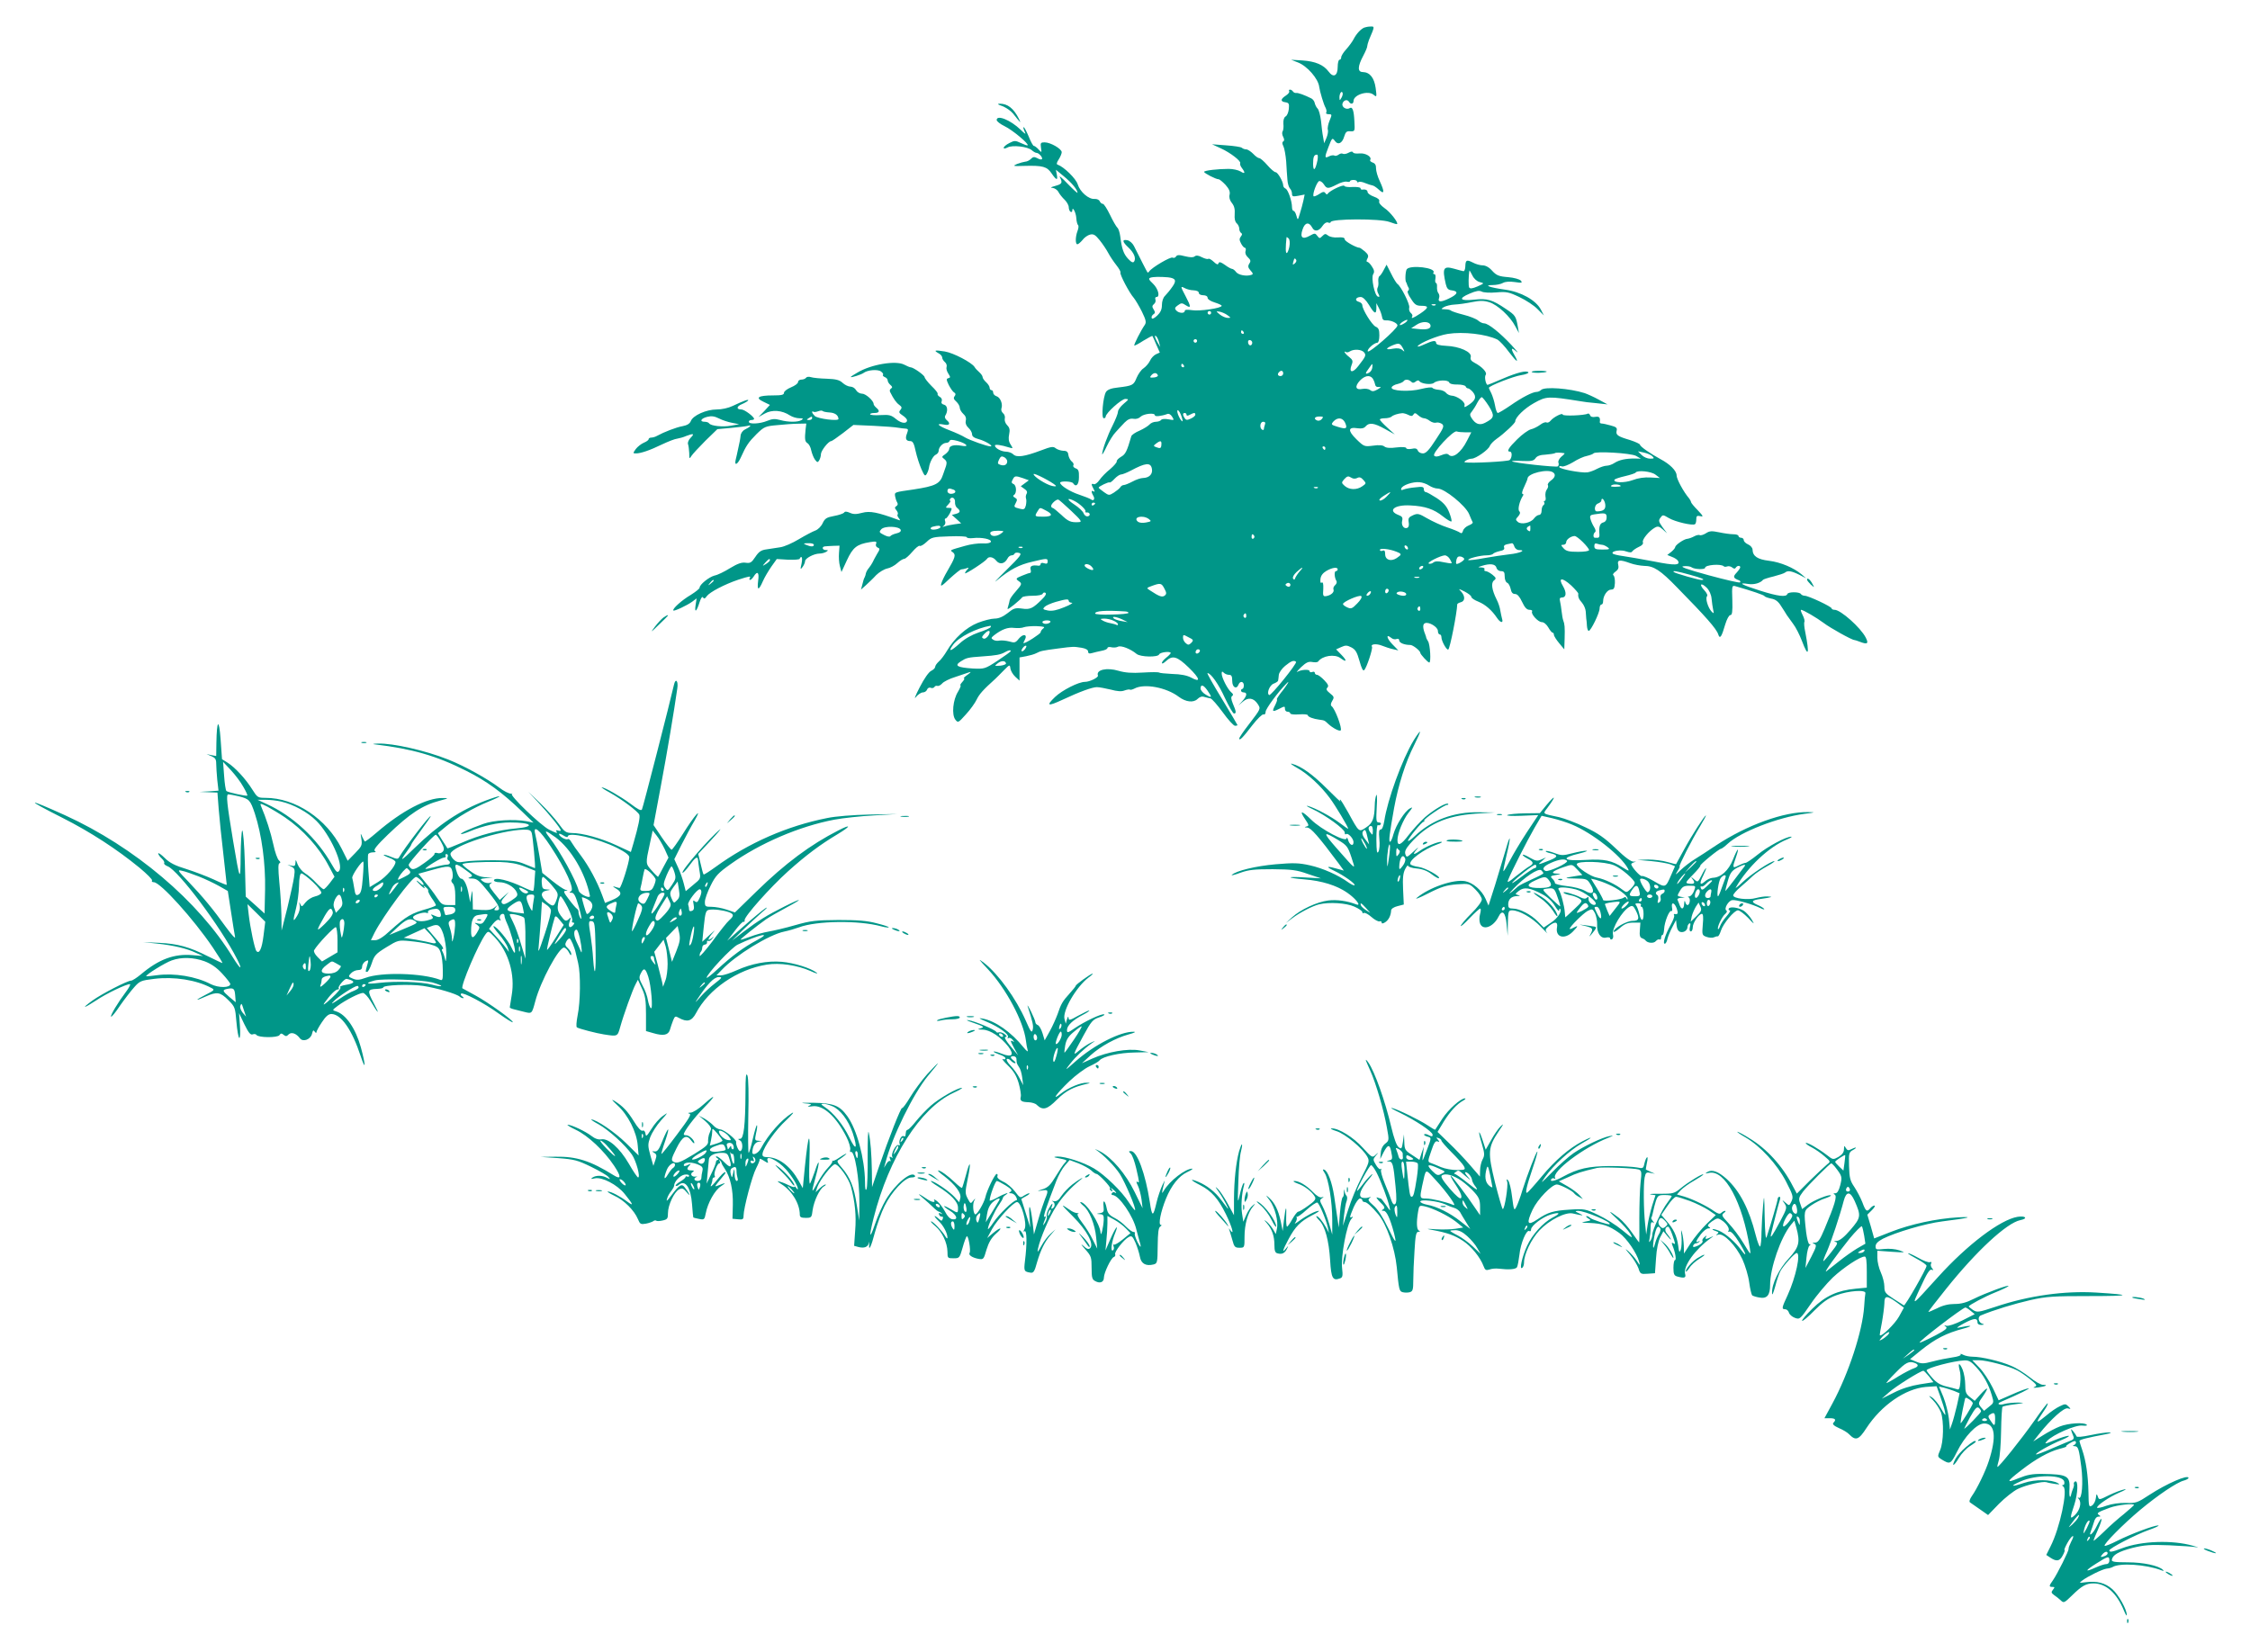
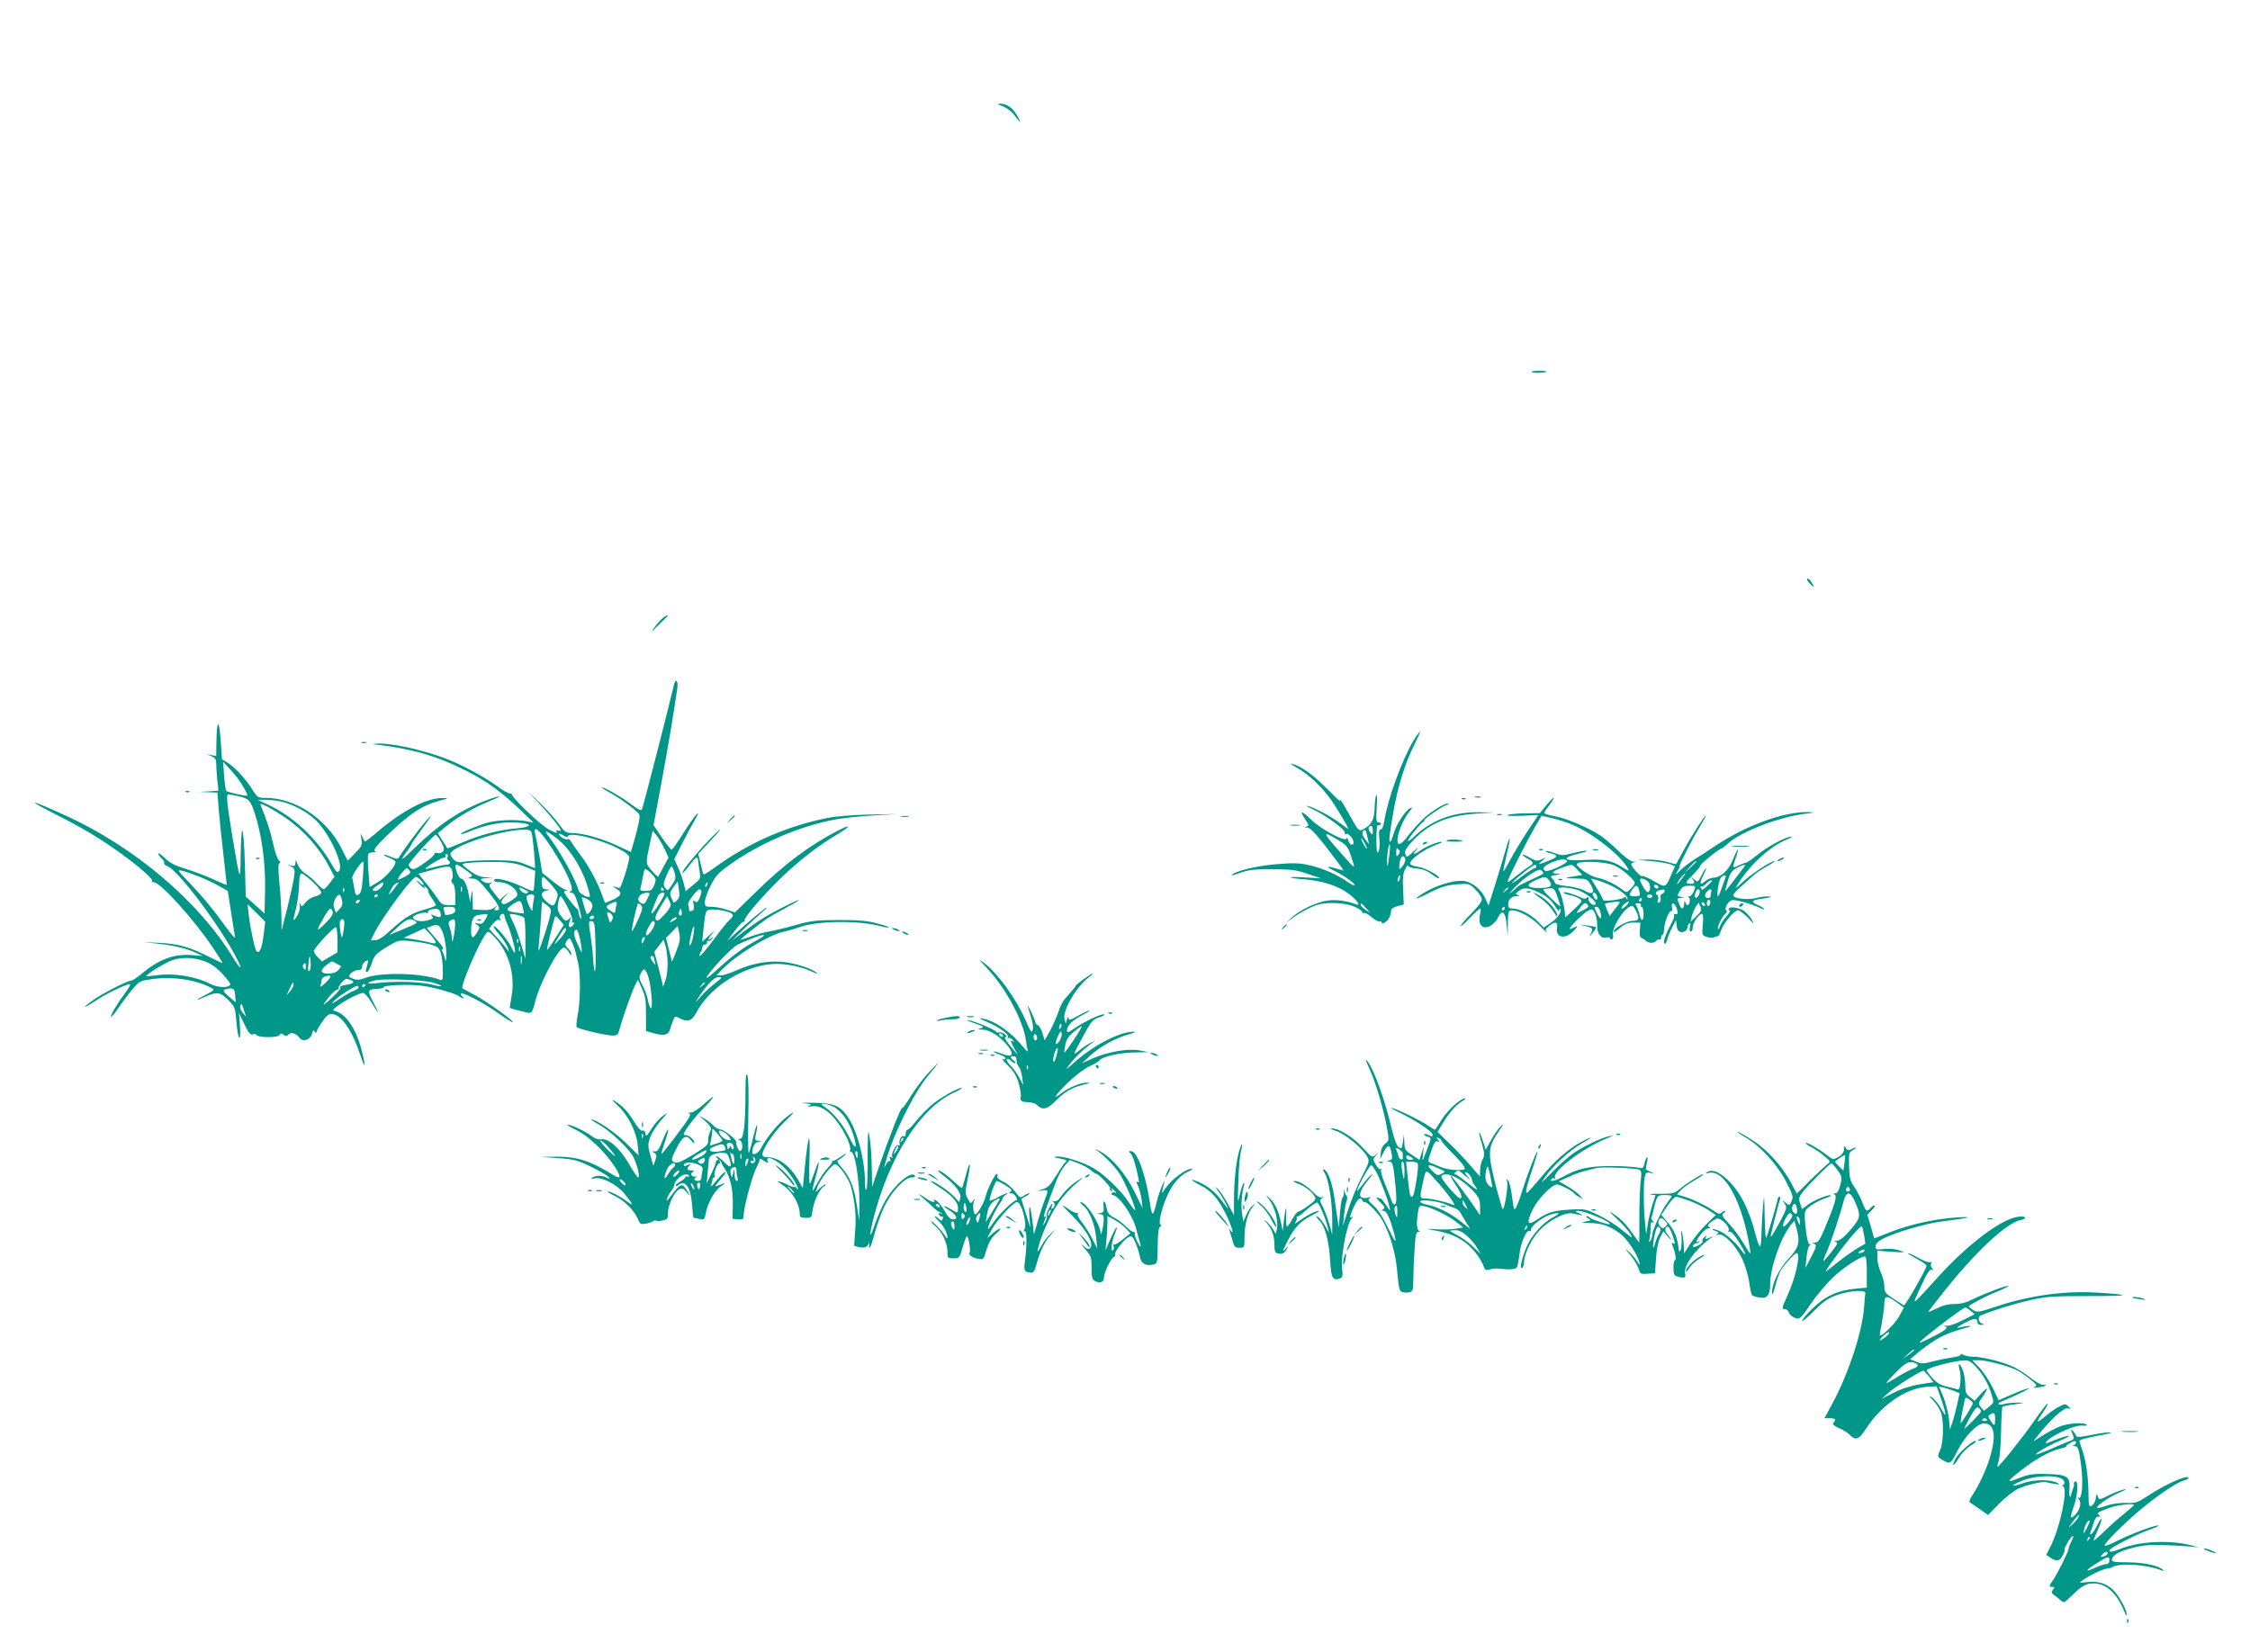
<svg xmlns="http://www.w3.org/2000/svg" version="1.0" width="1280pt" height="940pt" viewBox="0 0 1280 940" preserveAspectRatio="xMidYMid meet">
  <g transform="translate(0,940) scale(0.1,-0.1)" fill="#009688" stroke="none">
-     <path d="M7761 9243 c-19 -8 -44 -34 -60 -65 -7 -14 -26 -40 -42 -58 -16 -17 -29 -38 -29 -46 0 -8 -4 -14 -10 -14 -5 0 -10 -18 -10 -40 0 -52 -24 -65 -52 -27 -28 38 -75 58 -148 63 l-65 4 38 -15 c53 -20 117 -93 122 -140 3 -24 26 -102 36 -118 5 -10 7 -22 4 -27 -4 -6 3 -10 14 -10 19 0 19 -2 5 -36 -8 -19 -13 -43 -10 -52 3 -9 -1 -30 -8 -47 l-13 -30 -6 35 c-4 19 -9 61 -12 93 -4 31 -12 63 -20 70 -7 7 -14 22 -16 32 -2 10 -11 21 -19 25 -40 20 -76 33 -87 31 -6 -1 -14 3 -18 9 -3 5 -11 10 -16 10 -6 0 -8 -4 -5 -9 3 -5 -5 -16 -19 -25 -31 -20 -32 -34 -2 -38 19 -3 22 -8 19 -38 -2 -19 -10 -39 -19 -43 -9 -6 -13 -21 -12 -41 2 -17 0 -37 -4 -43 -5 -7 -3 -21 3 -32 7 -13 7 -22 0 -26 -7 -4 -6 -13 1 -27 6 -12 13 -51 16 -87 2 -36 5 -83 7 -104 1 -20 8 -43 14 -49 7 -7 12 -20 12 -30 0 -16 5 -18 36 -12 l36 7 -7 -34 c-4 -18 -13 -52 -20 -74 -12 -40 -12 -40 -20 -12 -4 15 -11 27 -16 27 -5 0 -9 10 -9 21 0 35 -23 101 -37 106 -7 3 -13 11 -13 18 0 21 -31 75 -43 75 -7 0 -28 18 -47 40 -19 22 -40 40 -46 40 -7 0 -22 11 -35 25 -13 13 -31 25 -39 25 -9 0 -20 4 -25 9 -6 5 -46 11 -90 14 l-80 6 50 -23 c55 -25 118 -74 110 -85 -2 -5 2 -17 10 -27 21 -28 18 -36 -7 -20 -13 8 -43 15 -68 15 -61 0 -140 -9 -140 -17 1 -8 67 -42 82 -42 6 0 24 -15 40 -32 21 -24 27 -39 23 -56 -4 -15 1 -32 13 -47 14 -17 18 -36 16 -64 -2 -26 2 -43 11 -51 8 -7 15 -21 15 -31 0 -10 5 -21 10 -24 8 -5 7 -11 -1 -21 -9 -12 -9 -20 1 -39 7 -14 17 -25 22 -25 5 0 7 -8 4 -18 -4 -12 1 -25 13 -36 16 -15 18 -22 8 -36 -9 -15 -7 -23 7 -39 15 -16 16 -22 5 -25 -28 -10 -74 -1 -87 16 -7 10 -18 18 -23 18 -5 0 -24 10 -41 23 -23 16 -32 19 -36 9 -3 -10 -10 -8 -28 9 -13 12 -27 20 -30 16 -4 -3 -20 1 -36 9 -20 11 -33 12 -42 5 -8 -7 -26 -6 -55 1 -34 9 -45 8 -51 -2 -4 -7 -13 -9 -19 -6 -11 7 -118 -56 -133 -78 -4 -6 -8 -8 -10 -6 -4 5 -45 86 -77 150 -8 16 -24 30 -37 33 -32 6 -30 -8 5 -41 32 -30 45 -61 33 -80 -6 -9 -15 -5 -34 15 -26 28 -36 56 -45 128 -3 22 -10 45 -17 50 -6 6 -25 38 -41 72 -17 35 -35 63 -41 63 -7 0 -14 7 -18 15 -3 8 -16 14 -29 13 -33 -3 -83 40 -96 83 -10 33 -79 100 -114 112 -8 2 -6 12 6 30 9 14 17 33 17 41 0 19 -64 56 -97 56 -22 0 -25 -3 -21 -30 5 -30 4 -30 -14 -10 -10 11 -22 20 -27 20 -4 0 -18 25 -30 56 -13 30 -25 53 -28 50 -3 -2 1 -14 7 -27 9 -16 1 -12 -24 13 -57 55 -136 87 -136 55 0 -7 20 -23 45 -35 44 -21 140 -101 131 -109 -2 -2 -19 4 -38 13 -32 15 -37 15 -66 0 -18 -9 -32 -21 -32 -27 0 -6 8 -5 22 2 27 15 115 5 138 -16 9 -8 21 -15 27 -15 14 0 38 -29 30 -36 -3 -3 -15 -1 -26 6 -17 9 -25 8 -37 -5 -8 -8 -23 -15 -32 -15 -9 -1 -30 -7 -46 -13 -27 -12 -24 -13 40 -11 107 3 130 -4 156 -42 28 -41 37 -43 30 -7 l-5 27 46 -38 c43 -35 77 -76 77 -93 0 -4 -25 19 -56 51 -31 33 -52 50 -45 39 17 -33 14 -40 -26 -51 -25 -7 -30 -10 -16 -11 12 -1 28 -11 34 -23 7 -13 23 -33 36 -45 12 -12 23 -31 23 -42 0 -11 5 -23 10 -26 6 -3 10 -1 10 6 0 29 21 -9 23 -42 1 -19 6 -37 10 -40 4 -3 3 -18 -3 -33 -13 -34 -13 -76 -1 -76 5 0 18 11 29 24 10 14 30 28 43 31 20 5 30 -1 55 -32 17 -21 39 -54 49 -73 10 -19 31 -50 46 -69 15 -19 26 -38 23 -42 -5 -9 50 -115 76 -144 9 -11 30 -46 46 -78 23 -47 26 -61 17 -75 -23 -33 -64 -114 -60 -118 2 -2 25 10 51 27 27 16 50 29 52 27 1 -2 12 -24 22 -49 l20 -45 -22 -10 c-11 -5 -27 -21 -34 -37 -7 -15 -24 -34 -37 -43 -13 -8 -30 -33 -39 -54 -17 -42 -23 -45 -106 -55 -39 -4 -59 -12 -68 -25 -17 -27 -28 -150 -13 -150 6 0 11 4 11 9 0 20 90 101 112 101 21 -1 21 -2 -10 -28 -18 -15 -32 -35 -32 -45 0 -10 -14 -45 -31 -79 -29 -57 -59 -140 -59 -163 0 -5 12 15 26 45 14 30 37 67 51 81 13 15 36 39 50 54 19 19 33 25 51 22 15 -3 31 2 41 12 18 17 81 24 81 8 0 -9 37 -5 70 7 9 4 20 -2 28 -15 13 -21 13 -21 -21 -15 -21 4 -38 2 -42 -4 -3 -5 -17 -10 -29 -10 -13 0 -29 -7 -36 -15 -7 -8 -32 -24 -56 -35 -25 -10 -46 -25 -48 -32 -25 -86 -33 -103 -58 -117 -15 -9 -26 -20 -25 -26 2 -5 -15 -25 -37 -44 -23 -18 -50 -46 -61 -62 -11 -16 -26 -27 -32 -24 -16 5 -16 0 -2 -27 8 -15 8 -19 0 -14 -13 9 -14 -4 -2 -24 12 -18 3 -34 -12 -22 -7 5 -37 17 -67 27 -52 17 -108 52 -109 68 -1 11 67 9 74 -3 16 -25 33 -8 33 34 1 36 -3 46 -19 51 -10 4 -16 11 -13 17 4 6 0 16 -9 22 -8 7 -17 23 -19 36 -2 19 -9 25 -30 25 -14 1 -33 7 -42 14 -14 12 -26 10 -84 -12 -93 -35 -139 -42 -158 -22 -8 8 -27 15 -42 15 -27 1 -62 20 -62 35 0 8 36 3 80 -11 24 -7 24 -7 9 17 -11 17 -13 34 -8 58 5 25 3 37 -11 51 -11 11 -16 27 -14 37 3 11 -1 25 -10 32 -8 7 -12 19 -9 27 9 24 -6 62 -27 69 -11 3 -20 13 -20 21 0 8 -4 14 -10 14 -5 0 -10 6 -10 13 0 8 -9 22 -20 32 -11 10 -20 23 -20 29 0 7 -9 19 -19 28 -10 9 -23 22 -27 30 -17 26 -120 80 -169 88 -57 9 -66 7 -36 -10 12 -6 21 -17 21 -24 0 -8 7 -19 15 -26 9 -7 13 -20 10 -28 -3 -8 1 -25 10 -38 12 -19 13 -23 0 -26 -12 -3 -12 -8 2 -38 10 -19 23 -39 31 -43 9 -6 10 -12 3 -21 -8 -10 -6 -18 9 -31 11 -10 20 -26 20 -35 0 -9 9 -25 20 -35 13 -11 18 -25 14 -39 -3 -14 2 -28 15 -40 12 -11 21 -27 21 -37 0 -13 12 -21 38 -28 37 -10 87 -40 67 -41 -20 0 -120 36 -145 51 -14 9 -53 27 -87 40 -66 25 -84 43 -33 33 32 -7 40 6 15 26 -8 7 -12 17 -8 24 17 26 14 58 -6 63 -13 3 -18 10 -14 20 4 9 -1 20 -11 25 -9 5 -14 13 -12 17 3 4 -13 24 -35 45 -21 21 -39 44 -39 50 -1 11 -64 56 -80 56 -4 0 -21 7 -36 15 -48 25 -188 2 -266 -45 -21 -12 -38 -23 -38 -25 0 -6 61 14 73 23 22 17 81 22 99 8 10 -7 15 -16 11 -19 -3 -4 2 -9 11 -13 9 -3 16 -12 16 -19 0 -7 7 -18 15 -25 12 -10 13 -15 4 -21 -7 -4 -9 -13 -5 -20 20 -40 35 -61 52 -73 15 -11 16 -17 6 -29 -10 -12 -8 -17 13 -31 14 -9 25 -21 25 -27 0 -22 -32 -19 -62 6 -28 23 -38 26 -90 23 -32 -2 -58 0 -58 5 0 4 11 7 25 7 28 0 32 12 10 30 -8 7 -15 16 -15 21 0 19 -45 59 -66 59 -13 0 -28 9 -34 20 -6 11 -20 20 -32 20 -12 0 -32 10 -44 21 -18 17 -38 22 -91 24 -38 1 -78 5 -90 9 -12 4 -24 2 -28 -4 -3 -5 -15 -10 -26 -10 -10 0 -19 -6 -19 -14 0 -8 -18 -21 -40 -30 -22 -9 -40 -23 -40 -31 0 -12 -14 -15 -62 -15 -85 0 -104 -13 -55 -36 l37 -18 -32 -35 -33 -34 36 20 c41 23 98 19 143 -11 14 -9 38 -16 53 -16 22 0 25 -2 13 -10 -20 -13 -76 -13 -122 0 -29 8 -45 7 -74 -5 -41 -17 -104 -20 -104 -5 0 6 7 10 15 10 8 0 15 3 15 6 0 13 -55 54 -72 54 -30 0 -29 17 2 30 17 7 33 17 36 21 6 10 -27 -2 -88 -31 -25 -12 -62 -20 -91 -20 -59 0 -135 -34 -147 -66 -6 -15 -21 -24 -47 -29 -35 -6 -105 -33 -145 -55 -10 -6 -25 -10 -33 -10 -8 0 -15 -4 -15 -9 0 -5 -12 -14 -27 -20 -16 -7 -36 -23 -46 -36 -17 -24 -17 -25 1 -25 27 0 78 17 150 52 34 16 72 31 85 32 12 2 35 8 50 15 42 16 50 14 26 -10 -11 -11 -18 -27 -15 -36 3 -8 6 -31 7 -51 0 -33 1 -35 12 -17 7 11 43 50 80 87 l68 66 77 7 c42 4 86 9 97 12 24 7 14 -6 -17 -21 -14 -7 -24 -22 -25 -36 -1 -14 -7 -45 -13 -70 -5 -25 -12 -55 -15 -67 -8 -36 11 -27 30 15 29 65 43 86 89 132 43 42 50 45 119 51 39 4 93 8 118 8 l46 1 -4 -32 c-6 -58 -4 -71 11 -80 8 -5 18 -23 21 -41 4 -17 13 -41 21 -52 13 -17 16 -18 24 -5 5 8 10 24 10 35 0 20 43 75 59 75 4 0 34 21 67 46 l59 46 115 -5 c63 -3 126 -8 140 -11 14 -2 33 -5 42 -5 15 -1 16 -5 8 -27 -12 -30 -6 -44 19 -44 14 0 21 -14 30 -57 7 -32 22 -78 33 -103 18 -40 21 -42 31 -25 6 11 11 27 12 35 4 30 24 67 39 73 9 4 16 14 16 22 0 21 24 45 43 45 9 0 17 5 19 11 3 8 15 8 45 0 54 -15 71 -37 21 -27 -40 7 -68 0 -68 -19 0 -7 -10 -20 -22 -29 -22 -15 -22 -16 -5 -29 16 -14 16 -22 -1 -67 -3 -8 -6 -17 -7 -20 -17 -53 -43 -66 -167 -85 -111 -16 -109 -15 -106 -38 2 -12 7 -28 12 -36 5 -8 4 -16 -5 -21 -10 -7 -10 -11 1 -24 7 -9 10 -19 7 -23 -4 -3 -1 -13 6 -21 10 -13 9 -15 -3 -10 -117 43 -161 52 -205 40 -34 -9 -50 -9 -70 0 -18 8 -29 9 -33 1 -4 -5 -29 -14 -57 -19 -43 -8 -52 -14 -65 -41 -8 -18 -27 -37 -42 -42 -14 -5 -56 -27 -93 -49 -36 -22 -84 -43 -106 -46 -21 -3 -57 -9 -78 -12 -31 -4 -44 -13 -64 -43 -22 -33 -29 -37 -56 -33 -22 3 -45 -5 -88 -31 -32 -20 -71 -39 -88 -42 -31 -8 -85 -51 -85 -69 0 -6 -23 -24 -50 -41 -50 -29 -108 -81 -99 -89 5 -5 78 29 108 51 l24 18 -6 -39 c-7 -47 6 -37 23 18 8 24 15 34 20 26 5 -9 11 -7 21 8 17 23 101 67 178 93 65 21 75 23 66 9 -3 -5 -2 -10 2 -10 5 0 14 9 21 20 21 34 32 23 25 -25 -7 -57 3 -57 27 -2 10 23 33 61 49 84 l30 42 66 -4 c36 -1 65 1 65 6 0 5 4 9 9 9 5 0 5 -16 1 -37 -8 -35 -7 -36 6 -19 8 11 14 26 14 33 0 16 51 43 82 43 13 0 30 5 38 10 13 8 12 10 -2 10 -20 0 -25 19 -5 21 6 1 28 2 48 3 l35 1 -3 -41 c-2 -23 0 -57 5 -75 l9 -34 31 67 c34 73 56 91 130 103 36 6 41 4 36 -9 -4 -9 0 -18 9 -22 14 -5 13 -10 -4 -37 -10 -18 -22 -39 -25 -47 -4 -8 -13 -22 -21 -32 -8 -9 -15 -22 -17 -30 -1 -7 -4 -17 -7 -23 -4 -5 -9 -23 -13 -40 l-8 -30 28 25 c15 14 42 39 58 57 17 17 45 34 63 38 17 3 43 17 58 31 14 13 32 24 39 24 7 0 27 18 46 40 18 21 37 37 42 34 5 -4 23 7 39 22 28 27 36 29 129 32 55 2 100 0 100 -5 0 -5 16 -7 35 -5 49 6 107 -6 102 -21 -3 -7 -21 -11 -48 -9 -24 1 -69 -5 -99 -14 -92 -26 -87 -24 -69 -37 18 -14 13 -30 -32 -107 -15 -25 -30 -56 -34 -70 -6 -21 2 -16 48 28 31 28 60 52 66 52 5 0 18 3 28 6 15 6 16 4 6 -7 -7 -7 -13 -16 -13 -21 0 -8 116 67 125 82 10 16 36 11 53 -11 19 -23 47 -18 63 12 5 11 16 19 24 19 7 0 15 4 17 10 2 5 13 7 25 4 19 -5 10 -17 -75 -101 -53 -52 -75 -77 -49 -54 72 60 125 88 201 105 83 20 86 20 86 0 0 -11 -6 -14 -20 -9 -12 4 -20 2 -20 -5 0 -6 -6 -10 -12 -9 -37 5 -50 -2 -45 -21 3 -11 2 -20 -3 -20 -4 0 -25 -7 -46 -16 -34 -14 -37 -17 -21 -29 23 -16 22 -18 -15 -61 -18 -20 -33 -42 -34 -49 -1 -7 -5 -23 -9 -36 -7 -21 -5 -20 34 10 22 18 43 37 46 42 4 5 30 9 60 9 32 0 55 5 57 12 2 6 9 8 15 5 7 -5 1 -18 -19 -37 -52 -52 -68 -60 -114 -53 -38 5 -48 2 -82 -26 -27 -21 -51 -31 -74 -31 -19 0 -62 -11 -95 -24 -66 -26 -135 -88 -177 -161 -13 -22 -33 -49 -45 -59 -12 -11 -21 -24 -21 -31 0 -6 -10 -16 -22 -22 -14 -6 -41 -45 -66 -94 -24 -46 -34 -72 -22 -56 12 15 30 27 40 27 10 0 21 7 24 16 3 9 13 14 21 10 8 -3 17 -1 21 5 3 6 11 8 17 6 6 -2 18 4 27 14 8 10 42 27 75 37 33 11 69 23 80 27 11 4 7 -2 -10 -14 -16 -11 -26 -21 -21 -21 5 0 1 -9 -9 -20 -10 -11 -15 -20 -11 -20 4 0 -2 -16 -14 -36 -29 -46 -37 -131 -15 -159 15 -19 16 -19 60 30 25 27 52 65 61 84 15 31 36 55 106 118 7 7 29 28 48 48 34 34 35 35 38 11 2 -13 14 -34 28 -47 l24 -22 0 66 0 66 38 7 c20 4 46 11 57 17 25 13 33 15 125 27 91 12 86 11 133 4 24 -4 37 -12 37 -21 0 -11 6 -14 23 -9 12 4 37 9 55 13 17 3 32 10 32 15 0 6 10 8 22 5 12 -3 29 -2 38 3 17 9 71 -12 106 -41 22 -18 121 -20 128 -3 5 13 66 20 66 8 0 -3 -11 -15 -25 -26 -14 -11 -25 -24 -25 -30 0 -7 10 -2 23 10 37 35 63 28 130 -37 65 -63 70 -88 12 -56 -23 12 -59 19 -106 20 -38 2 -72 5 -75 8 -3 3 -45 3 -92 0 -63 -4 -101 -1 -139 10 -66 20 -129 6 -117 -27 4 -11 -47 -36 -74 -36 -36 0 -129 -47 -170 -86 -53 -51 -42 -55 42 -16 98 46 170 72 196 72 14 0 49 -7 79 -14 37 -10 61 -12 78 -5 14 5 28 7 31 5 2 -3 14 0 26 6 55 30 181 7 252 -47 40 -30 84 -35 107 -12 12 12 25 16 39 11 11 -3 27 -7 34 -8 8 -1 39 -37 70 -79 30 -42 62 -77 70 -77 8 0 14 2 14 4 0 2 -40 69 -89 150 -49 80 -86 146 -82 146 19 0 64 -63 100 -143 23 -48 45 -87 51 -87 14 0 13 11 -6 55 -11 27 -12 40 -4 45 7 5 6 11 -5 20 -21 17 -55 84 -55 107 0 13 3 14 12 5 7 -7 20 -12 30 -12 14 0 18 -8 18 -35 0 -37 25 -50 36 -20 9 22 30 18 30 -5 0 -11 -4 -20 -8 -20 -4 0 -8 -4 -8 -10 0 -5 7 -10 15 -10 22 0 19 -20 -7 -49 l-23 -26 25 22 c31 27 62 22 85 -13 18 -28 19 -25 -52 -118 -29 -37 -53 -73 -53 -78 0 -16 20 4 75 76 28 36 56 63 63 61 7 -3 12 4 12 15 0 16 71 113 118 160 13 13 14 13 7 0 -5 -8 -21 -32 -38 -52 -16 -21 -26 -38 -23 -38 4 0 -1 -14 -9 -31 -20 -38 -17 -42 19 -24 35 18 36 18 36 0 0 -8 7 -15 15 -15 8 0 15 -4 15 -9 0 -6 23 -8 50 -6 28 2 50 0 50 -5 0 -9 32 -21 65 -25 30 -4 30 -4 51 -24 26 -24 64 -44 71 -37 10 10 -32 124 -52 138 -6 5 -5 15 4 30 12 20 11 24 -13 43 -20 16 -23 24 -15 32 9 9 5 19 -17 42 -16 17 -35 31 -41 31 -7 0 -13 5 -13 11 0 6 -7 9 -15 5 -8 -3 -15 -1 -15 5 0 12 -48 9 -70 -4 -8 -6 1 6 21 26 29 27 42 34 64 30 15 -3 30 -2 34 3 24 33 94 44 127 19 35 -26 39 -16 6 18 l-31 32 29 13 c24 11 33 11 58 -2 23 -12 32 -27 46 -77 12 -43 20 -59 27 -52 14 14 50 123 44 133 -10 15 25 19 57 6 18 -7 47 -17 63 -20 l30 -7 -34 35 c-33 34 -38 62 -6 36 8 -7 22 -10 30 -6 9 3 15 0 15 -8 0 -14 29 -26 63 -26 15 0 57 -33 57 -45 0 -8 43 -55 51 -55 11 0 5 103 -7 121 -5 8 -9 16 -10 19 0 3 -3 12 -6 20 -15 37 -15 59 -1 64 22 9 73 -22 73 -44 0 -11 5 -20 10 -20 6 0 10 -7 10 -15 0 -23 30 -76 39 -71 10 6 50 211 51 257 0 4 9 9 20 12 25 6 26 34 3 60 -18 19 -18 19 19 1 21 -11 38 -24 38 -30 0 -7 18 -19 41 -28 39 -16 76 -48 106 -93 19 -28 37 -30 28 -4 -3 10 -7 32 -10 47 -2 16 -11 44 -21 63 -27 54 -33 94 -15 108 14 11 13 15 -9 33 -14 11 -31 20 -38 20 -7 0 -10 5 -7 10 3 6 -4 10 -17 11 -23 1 -23 1 2 9 47 15 77 11 83 -10 3 -12 14 -20 26 -20 17 0 21 -6 21 -30 0 -17 6 -33 14 -36 8 -3 16 -18 20 -35 4 -20 11 -29 25 -29 13 0 26 -15 40 -45 15 -32 27 -45 42 -45 11 0 18 -4 15 -9 -9 -14 34 -61 55 -61 12 0 27 -13 37 -30 9 -16 20 -30 25 -30 4 0 7 -6 7 -12 0 -7 14 -29 30 -48 l29 -35 2 60 c2 68 0 84 -8 105 -3 8 -7 31 -9 50 -2 19 -6 45 -9 58 -4 16 -1 22 10 22 26 0 28 28 7 64 -30 50 -6 52 46 5 23 -22 41 -43 41 -47 -3 -17 2 -31 21 -52 11 -13 20 -35 21 -49 1 -14 2 -33 3 -41 2 -8 3 -27 4 -42 1 -16 6 -28 10 -28 12 0 62 102 62 128 0 12 5 22 10 22 6 0 10 8 10 19 0 31 24 66 45 66 16 0 20 7 22 37 1 21 -3 40 -8 44 -6 3 -2 12 11 21 16 11 20 22 16 39 -8 29 9 31 69 9 22 -8 57 -14 78 -15 55 0 93 -25 187 -122 164 -167 225 -236 235 -268 9 -29 19 -15 40 58 9 29 21 52 29 52 10 0 13 19 11 85 -3 83 -2 85 19 79 91 -26 162 -50 164 -56 2 -4 19 -10 37 -14 25 -4 41 -16 57 -42 13 -20 28 -43 33 -52 6 -8 22 -31 36 -50 15 -19 37 -63 50 -97 37 -98 44 -78 19 50 -6 27 -8 53 -5 58 3 4 -1 22 -10 39 -8 16 -13 30 -9 30 12 0 89 -45 129 -75 35 -27 162 -98 175 -97 3 0 15 -4 28 -9 46 -18 54 -12 36 23 -29 57 -143 158 -177 158 -10 0 -17 4 -17 8 0 10 -132 72 -153 72 -9 0 -19 5 -22 10 -8 13 -72 13 -77 0 -6 -19 -54 -13 -155 19 -105 33 -131 48 -67 38 32 -5 69 5 84 24 3 3 30 12 60 19 30 8 59 17 65 22 15 13 37 9 80 -12 l40 -21 -25 22 c-45 38 -120 70 -186 78 -66 8 -93 26 -94 64 0 9 -11 23 -25 29 -14 6 -25 17 -25 25 0 7 -7 13 -15 13 -8 0 -15 5 -15 10 0 6 -13 10 -30 10 -16 0 -52 5 -80 11 -43 9 -55 8 -76 -6 -13 -8 -29 -13 -34 -10 -5 3 -20 0 -32 -7 -13 -7 -30 -13 -39 -14 -19 -1 -68 -35 -69 -47 0 -5 -10 -17 -22 -27 l-23 -18 27 -11 c14 -5 29 -15 33 -21 17 -27 -16 -29 -135 -5 -69 13 -149 27 -178 31 -29 4 -55 10 -58 15 -8 14 48 23 78 11 21 -7 30 -7 35 2 5 6 21 17 36 24 19 8 27 18 23 27 -5 15 35 64 69 83 16 9 25 7 45 -11 l24 -22 -26 35 c-22 31 -24 38 -12 54 13 18 14 18 48 -2 35 -21 134 -44 148 -35 5 2 8 15 8 28 0 19 4 22 23 18 19 -5 17 0 -15 34 -21 21 -38 42 -38 46 0 4 -5 13 -10 20 -32 37 -72 111 -72 132 0 26 -38 64 -91 92 -54 29 -117 72 -117 82 0 5 -26 17 -57 27 -71 21 -82 29 -76 54 4 15 -3 21 -34 29 -21 6 -44 11 -51 11 -6 0 -11 3 -11 8 4 26 -3 34 -25 30 -16 -3 -27 0 -30 9 -3 8 -10 12 -14 9 -17 -10 -142 -15 -142 -5 0 12 -52 -14 -69 -35 -7 -9 -18 -13 -23 -10 -5 4 -22 -2 -36 -13 -15 -11 -39 -23 -53 -26 -15 -4 -50 -29 -78 -57 -49 -48 -62 -70 -41 -70 14 0 12 -36 -2 -48 -11 -8 -215 -19 -253 -13 -15 2 18 21 37 21 24 0 96 51 103 72 4 10 21 28 38 40 43 30 107 90 107 100 0 23 52 74 108 105 70 39 80 39 262 10 14 -3 54 -8 90 -11 l65 -7 -50 27 c-27 15 -63 31 -80 37 -85 27 -228 38 -248 18 -6 -6 -17 -11 -25 -11 -23 0 -83 -31 -149 -77 -35 -24 -67 -43 -72 -43 -5 0 -12 19 -16 43 -4 23 -14 54 -21 69 -8 15 -14 29 -14 31 0 11 141 66 182 72 26 4 45 11 43 16 -9 13 -63 0 -149 -37 -44 -19 -81 -34 -83 -34 -10 0 -20 46 -11 57 10 13 -20 46 -64 69 -19 10 -25 19 -21 33 7 28 -64 60 -139 63 -38 2 -58 7 -58 16 0 17 -18 15 -68 -8 -23 -11 -40 -15 -37 -10 12 19 114 61 171 70 88 14 218 -1 282 -32 13 -7 43 -39 67 -72 44 -58 59 -66 30 -16 -22 39 -18 46 12 19 15 -13 3 3 -27 36 -65 70 -133 125 -157 125 -9 0 -24 7 -34 16 -10 9 -47 24 -83 33 -36 9 -69 20 -72 24 -4 4 -19 7 -33 7 -25 1 -25 1 -6 13 11 6 38 13 60 14 22 1 66 7 99 14 45 9 68 9 99 -1 46 -14 119 -81 148 -138 l20 -37 -6 35 c-11 61 -14 66 -68 102 -78 53 -106 61 -180 53 -82 -9 -93 6 -27 34 37 16 55 19 69 12 10 -6 47 -8 82 -5 58 5 71 3 132 -26 38 -18 85 -49 104 -69 l36 -36 -17 33 c-28 54 -114 102 -205 114 -86 12 -125 26 -69 26 19 0 46 5 58 12 14 8 39 9 68 5 40 -6 44 -5 34 8 -7 8 -38 17 -73 20 -52 4 -66 10 -90 36 -17 20 -38 31 -54 31 -14 0 -40 7 -56 16 -36 18 -42 15 -43 -23 -1 -16 -5 -27 -11 -26 -5 1 -30 7 -53 14 -61 17 -68 4 -47 -88 6 -24 13 -33 33 -35 41 -5 36 -22 -14 -46 -47 -23 -67 -22 -57 3 3 9 1 21 -5 28 -5 6 -8 22 -7 35 1 12 -2 22 -6 22 -4 0 -6 11 -3 25 2 14 0 25 -6 25 -6 0 -9 4 -5 9 16 28 -132 45 -152 19 -8 -11 -11 -68 -3 -75 1 -2 3 -6 4 -10 1 -5 5 -13 9 -20 4 -6 3 -14 -3 -18 -6 -3 1 -22 17 -45 21 -34 31 -40 59 -40 44 0 43 -11 -6 -44 -41 -27 -55 -32 -46 -17 3 5 0 14 -8 20 -8 7 -12 20 -9 31 5 18 -48 123 -68 135 -5 4 -21 29 -35 58 l-26 51 -16 -30 c-8 -16 -19 -32 -24 -35 -6 -4 -8 -17 -7 -30 2 -13 0 -30 -4 -36 -4 -7 -3 -22 4 -34 9 -17 8 -20 -2 -17 -19 6 -40 107 -27 128 8 12 6 24 -7 43 -9 15 -21 27 -27 27 -5 0 -5 8 1 19 8 14 5 23 -14 40 -14 11 -27 21 -30 21 -19 0 -85 37 -85 48 0 10 -12 13 -39 11 -22 -2 -46 3 -56 11 -14 11 -18 11 -32 -3 -15 -15 -17 -15 -29 1 -12 16 -15 16 -42 1 -42 -24 -58 -11 -42 35 13 41 37 45 55 11 13 -26 39 -21 59 10 10 15 22 22 31 19 8 -4 15 -2 15 2 0 20 283 21 335 1 22 -8 41 -14 43 -12 8 8 -40 70 -72 91 -21 15 -33 30 -30 38 4 9 -7 19 -30 27 -20 7 -36 19 -36 26 0 12 -13 17 -32 14 -5 0 -8 3 -8 8 0 5 -20 8 -45 7 -24 -2 -46 1 -47 6 -4 11 -84 -27 -94 -44 -4 -6 -9 -5 -14 3 -7 10 -14 9 -35 -5 -15 -10 -29 -15 -32 -13 -9 10 20 87 33 87 8 0 19 -9 26 -20 16 -25 24 -25 73 0 22 12 48 19 58 16 9 -2 17 -1 17 3 0 4 9 7 20 7 11 0 20 -4 20 -9 0 -4 4 -6 9 -3 5 4 22 1 38 -6 15 -6 33 -12 40 -13 6 0 23 -11 37 -24 32 -30 34 -14 5 49 -12 25 -21 57 -21 72 1 18 -6 29 -19 33 -11 4 -17 10 -14 15 11 18 -27 40 -60 37 -19 -2 -36 0 -38 6 -2 6 -11 6 -25 -2 -12 -7 -27 -9 -33 -6 -5 4 -16 1 -24 -5 -8 -6 -19 -9 -24 -5 -6 3 -20 1 -31 -5 -25 -13 -25 -4 -3 52 21 55 22 56 38 35 17 -24 41 -12 52 26 8 26 14 32 35 30 26 -1 26 0 23 57 -3 62 -11 84 -26 75 -19 -12 -47 5 -42 25 6 21 28 27 38 10 9 -15 25 -12 25 5 0 36 83 62 114 36 18 -15 19 -14 12 38 -8 58 -33 90 -73 91 -31 0 -30 32 2 92 14 26 24 51 23 55 0 4 4 20 10 36 33 77 33 77 9 76 -12 0 -28 -3 -36 -6z m-130 -400 c-10 -17 -10 -16 -11 3 0 23 13 41 18 25 2 -6 -1 -18 -7 -28z m-136 -355 c-12 -57 -24 -67 -25 -22 0 41 5 54 22 54 6 0 6 -14 3 -32z m-160 -492 c-4 -20 -11 -36 -15 -36 -7 0 -7 33 -1 90 1 2 6 -1 12 -7 6 -6 8 -25 4 -47z m39 -75 c3 -5 -1 -14 -8 -20 -12 -10 -13 -8 -9 8 6 23 9 25 17 12z m1044 -126 c27 -7 27 -7 -13 -25 -28 -12 -42 -14 -47 -6 -5 9 -4 66 1 96 1 3 8 -9 17 -27 9 -19 26 -34 42 -38z m-1773 27 c43 -5 50 -18 25 -53 -13 -19 -32 -42 -42 -52 -11 -10 -18 -32 -18 -53 0 -25 -8 -42 -27 -60 -17 -16 -29 -21 -31 -14 -3 7 2 16 9 21 11 7 12 12 2 28 -10 15 -9 22 2 31 8 6 11 18 8 26 -3 8 0 14 6 14 22 0 10 47 -19 75 -25 24 -28 30 -15 35 15 5 54 6 100 2z m146 -74 c17 -1 29 -6 29 -15 0 -7 11 -13 25 -13 15 0 25 -6 25 -15 0 -8 17 -19 40 -26 22 -7 40 -15 40 -19 0 -14 -128 -32 -169 -25 -27 4 -41 3 -41 -4 0 -16 -35 -14 -49 3 -10 11 -7 17 10 29 19 14 24 14 45 0 31 -20 30 -8 -1 51 -30 57 -31 60 -4 46 11 -6 33 -12 50 -12z m997 -83 c31 -52 42 -56 42 -17 l0 27 14 -27 c8 -15 16 -38 18 -50 2 -16 9 -22 22 -21 28 2 66 -15 66 -29 0 -19 -164 -162 -169 -147 -4 13 36 48 55 49 6 0 11 18 11 41 0 32 -4 43 -21 50 -21 10 -76 98 -76 123 0 7 -9 16 -21 19 -25 7 -16 27 12 27 12 0 29 -16 47 -45z m379 -1 c-3 -3 -12 -4 -19 -1 -8 3 -5 6 6 6 11 1 17 -2 13 -5z m-1277 -44 c0 -5 -4 -10 -10 -10 -5 0 -10 5 -10 10 0 6 5 10 10 10 6 0 10 -4 10 -10z m91 -12 c22 -16 23 -17 4 -17 -11 0 -31 8 -45 19 -23 19 -24 20 -4 17 12 -2 32 -10 45 -19z m1015 -43 c-11 -8 -25 -15 -30 -15 -6 0 -2 7 8 15 11 8 25 15 30 15 6 0 2 -7 -8 -15z m142 -16 c4 -20 -21 -27 -71 -21 l-39 4 29 19 c33 23 76 21 81 -2z m-1063 -39 c3 -5 1 -10 -4 -10 -6 0 -11 5 -11 10 0 6 2 10 4 10 3 0 8 -4 11 -10z m-481 -60 l7 -25 -15 25 c-17 28 -21 50 -7 35 5 -6 12 -21 15 -35z m216 10 c0 -5 -4 -10 -10 -10 -5 0 -10 5 -10 10 0 6 5 10 10 10 6 0 10 -4 10 -10z m313 -16 c-6 -17 -23 -9 -23 11 0 8 6 12 14 9 8 -3 12 -12 9 -20z m859 -27 c10 -20 10 -21 -5 -8 -11 9 -28 11 -52 7 -44 -9 -45 1 -3 19 37 15 43 13 60 -18z m-222 -22 c13 -16 10 -23 -33 -78 -32 -42 -55 -38 -38 6 9 22 7 29 -14 46 -23 17 -36 39 -17 27 4 -2 14 -1 22 5 23 14 66 11 80 -6z m-1025 -75 c3 -5 1 -10 -4 -10 -6 0 -11 5 -11 10 0 6 2 10 4 10 3 0 8 -4 11 -10z m1072 -11 c-1 -11 -9 -25 -19 -30 -23 -12 -23 -4 0 26 21 30 21 30 19 4z m-507 -34 c0 -8 -7 -15 -15 -15 -16 0 -20 12 -8 23 11 12 23 8 23 -8z m-713 -11 c2 -5 -9 -11 -23 -12 -23 -2 -25 0 -14 13 14 16 31 16 37 -1z m1221 -16 c5 -7 12 -22 14 -33 2 -13 10 -19 23 -17 15 2 12 -2 -8 -14 -22 -12 -31 -13 -43 -3 -8 6 -27 9 -43 6 -39 -8 -46 13 -15 47 27 28 55 34 72 14z m220 -20 c8 -8 15 -8 26 1 8 7 17 8 20 3 9 -16 68 -23 83 -11 19 17 81 19 87 3 3 -8 22 -13 48 -12 23 0 44 -5 46 -11 2 -6 8 -11 14 -11 5 0 18 -10 28 -22 21 -27 14 -46 -25 -72 -25 -16 -26 -16 -23 0 3 18 -44 52 -76 53 -10 1 -24 8 -30 16 -6 8 -24 16 -41 17 -16 1 -33 6 -36 11 -3 5 -31 2 -63 -6 -67 -18 -177 -12 -169 9 2 7 18 16 34 19 16 4 31 11 34 16 8 12 29 11 43 -3z m442 -139 c34 -56 32 -67 -22 -95 -31 -16 -55 -7 -77 28 -10 16 -10 23 2 36 8 10 22 32 31 50 9 17 21 32 25 32 5 0 23 -23 41 -51z m-3751 -36 c32 -2 50 -16 51 -37 0 -14 -118 1 -135 17 -16 16 -21 31 -7 24 4 -3 16 -1 27 3 11 4 22 5 25 1 3 -3 20 -7 39 -8z m2008 -50 c-3 -2 -12 9 -20 26 -8 16 -12 33 -8 36 3 4 12 -8 19 -25 7 -18 11 -34 9 -37z m23 37 c0 -7 6 -7 19 0 25 13 31 13 31 0 0 -6 -12 -16 -26 -22 -21 -10 -27 -9 -35 3 -12 19 -11 29 1 29 6 0 10 -5 10 -10z m1262 -1 c16 -8 22 -8 29 2 6 11 12 10 27 -4 10 -9 25 -17 33 -17 8 0 23 -7 33 -15 11 -8 27 -13 36 -10 9 3 23 -1 33 -7 14 -12 11 -21 -35 -90 -38 -59 -56 -78 -73 -78 -13 0 -26 7 -29 16 -5 12 -14 15 -36 10 -17 -3 -30 -1 -30 4 0 6 -21 8 -55 4 -36 -5 -59 -3 -69 5 -9 8 -31 10 -65 5 -49 -6 -51 -6 -95 37 -50 49 -48 71 8 62 22 -3 36 0 45 11 20 23 47 20 110 -15 l56 -31 -43 39 c-23 21 -42 41 -42 46 0 4 13 7 28 7 15 0 32 4 38 9 9 9 36 18 62 20 7 0 23 -4 34 -10z m-3847 -45 l40 -8 -45 -8 c-48 -9 -116 -2 -126 13 -3 5 -14 9 -25 9 -31 0 -22 19 14 28 24 6 41 4 67 -9 19 -10 53 -21 75 -25z m455 26 c0 -5 -8 -10 -17 -10 -15 0 -16 2 -3 10 19 12 20 12 20 0z m2900 -4 c-6 -8 -18 -12 -26 -9 -23 9 -16 23 12 23 22 0 24 -2 14 -14z m132 -21 c15 -34 7 -39 -41 -24 -39 12 -40 13 -25 31 24 25 52 22 66 -7z m-456 -11 c-3 -9 -6 -20 -6 -25 0 -6 -4 -7 -10 -4 -16 10 -12 45 6 45 11 0 14 -5 10 -16z m1140 -44 l34 0 -24 -47 c-34 -68 -81 -104 -104 -81 -8 8 -20 7 -42 -2 -21 -9 -34 -10 -41 -3 -14 14 109 146 128 138 8 -3 30 -5 49 -5z m-1729 -70 c-1 -21 -6 -24 -31 -14 -15 6 -15 8 1 20 25 19 32 17 30 -6z m933 -20 c0 -5 -2 -10 -4 -10 -3 0 -8 5 -11 10 -3 6 -1 10 4 10 6 0 11 -4 11 -10z m1360 -29 c3 -1 -5 -10 -18 -20 -12 -11 -20 -26 -16 -34 3 -8 1 -18 -4 -21 -10 -6 -252 20 -260 29 -3 3 23 4 57 2 52 -2 65 0 76 15 8 13 27 20 58 21 26 2 49 6 52 8 4 5 35 4 55 0z m407 -15 l28 -16 -35 1 c-53 0 -88 -8 -115 -25 -13 -9 -34 -16 -45 -16 -12 0 -35 -8 -53 -17 -18 -10 -43 -19 -57 -21 -36 -4 -160 19 -160 31 0 5 7 7 15 3 9 -3 37 8 64 24 26 17 62 33 80 36 17 4 33 10 36 14 9 14 212 2 242 -14z m93 -2 c12 -12 11 -14 -13 -14 -15 0 -36 9 -48 21 l-21 21 33 -7 c19 -4 41 -13 49 -21z m-3670 -29 c0 -19 -16 -28 -39 -20 -16 5 -17 9 -8 29 9 19 15 22 29 15 10 -5 18 -16 18 -24z m823 -42 c6 -31 -15 -52 -51 -53 -12 0 -39 -9 -59 -20 -21 -11 -43 -20 -50 -20 -7 0 -16 -6 -20 -13 -4 -7 -21 -20 -36 -30 -27 -17 -29 -17 -57 3 -17 12 -30 23 -30 25 0 7 57 34 62 30 3 -3 15 6 28 20 13 14 30 25 37 25 8 0 33 10 56 22 84 45 113 48 120 11z m2282 -21 c17 -11 12 -30 -13 -47 -12 -9 -20 -21 -16 -26 3 -5 0 -16 -6 -24 -7 -8 -10 -26 -8 -40 3 -14 1 -25 -4 -25 -5 0 -7 -4 -3 -9 3 -5 1 -12 -5 -16 -5 -3 -10 -17 -10 -31 0 -14 -6 -24 -14 -24 -8 0 -21 -9 -29 -20 -18 -25 -72 -37 -92 -20 -14 12 -14 15 2 32 11 13 13 22 6 29 -10 10 1 56 20 87 5 6 4 12 -2 12 -5 0 -1 18 10 40 10 21 19 43 19 47 0 29 115 57 145 35z m583 -13 l25 -19 -54 3 c-34 2 -70 -3 -101 -15 -46 -17 -114 -16 -103 3 3 4 30 13 61 20 30 7 57 16 59 20 10 15 89 7 113 -12z m-3413 -61 c6 -6 -1 -7 -20 -3 -35 8 -105 53 -105 67 0 10 104 -44 125 -64z m-185 41 l33 -12 -23 -17 -23 -17 21 -15 c14 -9 18 -19 12 -28 -4 -7 -6 -19 -3 -27 3 -7 2 -25 -1 -39 -6 -22 -11 -25 -34 -19 -35 9 -36 10 -23 34 9 16 8 22 -5 29 -11 6 -13 11 -5 16 16 10 14 56 -4 62 -11 5 -12 11 -4 25 11 22 15 23 59 8z m1869 2 c9 -6 22 -6 32 -1 12 7 22 4 35 -11 17 -19 17 -20 -6 -36 -31 -22 -74 -21 -100 2 -19 17 -19 19 -4 37 19 20 23 21 43 9z m441 -44 c14 -9 35 -17 49 -17 39 0 157 -96 178 -144 9 -23 19 -44 21 -48 2 -5 -8 -12 -23 -18 -15 -6 -29 -19 -32 -30 -4 -14 -9 -17 -17 -11 -6 5 -39 19 -73 30 -34 11 -85 35 -113 51 -48 28 -55 30 -82 18 -24 -11 -28 -17 -24 -40 3 -17 0 -28 -9 -32 -19 -7 -35 16 -28 42 4 17 -1 24 -20 31 -66 25 -25 60 66 55 84 -4 134 -21 185 -62 24 -19 46 -32 49 -29 3 4 -3 27 -13 52 -14 35 -32 55 -71 81 -28 18 -56 34 -62 34 -6 0 -11 7 -11 16 0 14 -8 16 -47 11 -27 -2 -56 -8 -67 -12 -14 -6 -18 -4 -14 6 6 18 65 39 104 35 16 -1 41 -10 54 -19z m1090 -3 c0 -2 -15 -4 -32 -4 -23 0 -29 3 -19 9 12 8 51 4 51 -5z m-1723 -10 c-3 -3 -12 -4 -19 -1 -8 3 -5 6 6 6 11 1 17 -2 13 -5z m-2073 -10 c20 -8 11 -24 -15 -24 -10 0 -19 7 -19 15 0 16 9 19 34 9z m2464 -40 c-14 -15 -32 -24 -38 -22 -8 2 1 13 21 26 45 29 49 28 17 -4z m-2455 -32 c-1 -11 4 -26 12 -32 21 -17 19 -27 -7 -34 l-23 -6 27 -24 26 -24 -36 -5 c-21 -3 -46 -8 -57 -12 -15 -5 -16 -4 -6 3 8 6 11 17 8 26 -4 9 -2 16 3 16 5 0 15 14 24 30 14 29 13 30 -6 30 -20 0 -21 1 -3 20 10 11 15 20 11 20 -4 0 -4 5 -1 11 11 16 30 4 28 -19z m661 -49 c57 -54 63 -63 44 -64 -47 -3 -61 4 -101 42 -23 21 -45 39 -49 39 -4 0 -8 5 -8 11 0 13 31 40 41 36 4 -1 37 -30 73 -64z m19 56 c31 -16 67 -51 62 -59 -3 -4 1 -7 8 -6 18 2 23 -19 5 -22 -9 -2 -19 6 -23 16 -3 11 -27 34 -53 51 -45 29 -44 43 1 20z m3019 -18 c4 -29 -9 -40 -47 -41 -19 0 -14 39 6 45 10 4 19 11 19 16 0 23 18 6 22 -20z m-2902 5 c0 -3 -4 -8 -10 -11 -5 -3 -10 -1 -10 4 0 6 5 11 10 11 6 0 10 -2 10 -4z m-280 -41 c43 -22 37 -35 -15 -35 -49 0 -51 1 -33 30 15 24 12 24 48 5z m3190 -39 c0 -15 -7 -26 -20 -29 -19 -5 -25 -25 -21 -69 1 -10 -3 -18 -8 -18 -6 0 -14 0 -18 0 -11 0 -10 24 1 32 6 4 3 16 -6 30 -8 12 -17 33 -20 45 -5 18 -1 23 21 26 63 10 71 8 71 -17z m-2605 -9 c17 -13 15 -14 -15 -20 -19 -4 -38 -2 -46 4 -32 26 26 41 61 16z m-1411 -62 c3 -9 -6 -16 -24 -20 -17 -4 -32 -11 -35 -16 -4 -5 -19 -2 -36 7 -28 14 -29 17 -16 32 19 21 103 18 111 -3z m226 16 c0 -11 -49 -21 -55 -10 -3 4 3 10 12 12 30 8 43 7 43 -2z m3356 -10 c0 -16 -3 -17 -14 -9 -12 10 -7 19 13 28 1 0 1 -9 1 -19z m-3010 -26 c-22 -17 -52 -20 -60 -6 -9 14 5 21 43 21 34 -1 35 -2 17 -15z m1439 -14 c3 -5 1 -12 -5 -16 -5 -3 -10 1 -10 9 0 18 6 21 15 7z m1870 -36 c19 -19 35 -39 35 -45 0 -6 -26 -10 -63 -10 -51 0 -68 4 -82 20 -16 18 -16 20 -2 20 10 0 17 7 17 15 0 15 26 34 48 35 7 0 28 -16 47 -35z m-4375 -15 c0 -12 -17 -12 -45 0 -17 7 -15 9 13 9 17 1 32 -3 32 -9z m3985 -10 c4 -11 15 -20 26 -20 45 0 5 -18 -53 -24 -35 -4 -101 -14 -146 -22 -46 -9 -86 -13 -89 -11 -7 8 67 27 104 27 17 0 34 4 37 9 3 4 20 11 37 15 22 4 29 10 26 20 -4 10 2 16 16 19 12 2 25 5 29 6 4 0 10 -8 13 -19z m499 10 c7 0 20 -6 30 -13 17 -12 13 -14 -28 -14 -39 0 -46 3 -46 20 0 13 5 17 16 13 9 -3 21 -6 28 -6z m-1104 -21 c0 -6 -4 -7 -10 -4 -5 3 -10 11 -10 16 0 6 5 7 10 4 6 -3 10 -11 10 -16z m-2193 5 c-3 -3 -12 -4 -19 -1 -8 3 -5 6 6 6 11 1 17 -2 13 -5z m2126 -23 c33 -13 33 -16 2 -37 -33 -21 -65 -10 -65 23 0 18 -4 24 -15 19 -8 -3 -15 -1 -15 5 0 11 53 6 93 -10z m305 -42 c7 -12 12 -23 10 -24 -2 -2 -23 1 -47 6 -30 7 -47 6 -57 -2 -7 -6 -19 -9 -26 -6 -14 5 67 46 92 47 8 0 21 -9 28 -21z m82 0 c0 -9 -40 -33 -45 -27 -3 2 -2 13 1 25 4 14 11 19 25 16 10 -3 19 -9 19 -14z m-3950 -7 c0 -4 -10 -13 -22 -21 -23 -14 -23 -14 -4 8 20 22 26 25 26 13z m1828 -34 c20 -20 13 -28 -13 -16 -14 6 -25 15 -25 20 0 12 24 10 38 -4z m3598 0 c3 -4 12 -4 20 -1 8 3 21 0 28 -6 10 -8 16 -9 21 -1 7 12 25 14 25 2 0 -5 -10 -19 -21 -31 -22 -23 -19 -31 16 -44 6 -3 7 -7 4 -11 -3 -4 -84 15 -180 41 -128 35 -165 49 -141 51 18 2 39 -1 45 -6 16 -12 77 -14 77 -3 0 17 90 24 106 9z m-1711 -8 c-3 -5 -11 -10 -16 -10 -6 0 -7 5 -4 10 3 6 11 10 16 10 6 0 7 -4 4 -10z m-702 -22 c-11 -13 -22 -30 -25 -38 -3 -10 -6 -11 -12 -2 -4 7 4 22 20 37 34 31 45 33 17 3z m217 12 c0 -5 -5 -10 -10 -10 -11 0 -9 -37 3 -56 4 -7 0 -17 -8 -24 -7 -6 -12 -17 -9 -24 6 -15 -13 -33 -41 -38 -18 -3 -20 2 -17 40 1 29 -1 41 -9 37 -7 -5 -9 3 -7 21 2 18 13 33 33 45 34 20 65 24 65 9z m2002 -30 c71 -19 94 -30 67 -30 -18 0 -150 38 -157 45 -10 10 18 5 90 -15z m-1539 -17 c-7 -2 -19 -2 -25 0 -7 3 -2 5 12 5 14 0 19 -2 13 -5z m-4013 -17 c0 -2 -8 -10 -17 -17 -16 -13 -17 -12 -4 4 13 16 21 21 21 13z m3277 -33 c-3 -3 -11 -2 -17 2 -9 6 -9 10 1 16 14 8 27 -7 16 -18z m-713 -12 c13 -24 13 -31 2 -40 -14 -11 -30 -6 -83 29 -22 14 -22 14 10 26 49 18 55 16 71 -15z m3113 -58 c2 -21 6 -49 9 -63 5 -22 4 -23 -9 -10 -20 21 -37 76 -26 87 5 5 -1 19 -16 35 -31 33 -19 46 14 14 15 -15 26 -39 28 -63z m-1837 48 c0 -6 -4 -13 -10 -16 -5 -3 -10 1 -10 9 0 9 5 16 10 16 6 0 10 -4 10 -9z m-105 -20 c-3 -6 -11 -11 -17 -11 -6 0 -6 6 2 15 14 17 26 13 15 -4z m205 -2 c0 -11 -21 -12 -45 -3 -12 5 -13 9 -5 14 15 9 50 1 50 -11z m-279 -53 c-29 -30 -35 -32 -57 -22 -13 6 -24 14 -24 19 0 13 94 54 104 45 6 -5 -3 -22 -23 -42z m-1641 14 c0 -5 8 -10 18 -10 9 0 -10 -12 -43 -25 -43 -18 -70 -23 -93 -19 -29 6 -32 8 -19 21 8 8 36 20 63 28 61 17 74 18 74 5z m2000 -46 c0 -8 -5 -12 -10 -9 -6 4 -8 11 -5 16 9 14 15 11 15 -7z m-1682 -13 c12 0 22 -4 22 -8 0 -5 -43 -9 -95 -10 -53 -2 -95 1 -95 6 0 15 59 19 168 12z m692 -27 c0 -8 -5 -12 -10 -9 -6 4 -8 11 -5 16 9 14 15 11 15 -7z m-705 -19 l30 -15 -35 6 c-19 3 -39 10 -44 15 -15 14 15 10 49 -6z m-50 -7 c14 -6 25 -15 25 -20 0 -5 -4 -7 -8 -4 -5 3 -20 7 -35 10 -14 2 -34 9 -44 15 -16 9 -15 10 9 11 15 0 39 -5 53 -12z m-360 -8 c-3 -5 -15 -10 -26 -10 -10 0 -19 5 -19 10 0 6 12 10 26 10 14 0 23 -4 19 -10z m-340 -29 c-3 -5 -33 -19 -68 -30 -38 -13 -79 -36 -106 -61 -53 -48 -70 -52 -39 -9 32 44 133 95 211 108 5 0 6 -3 2 -8z m300 -7 c-8 -6 -15 -16 -15 -22 0 -8 -83 -62 -97 -62 -2 0 1 9 7 19 17 32 -9 37 -34 7 -19 -24 -24 -25 -55 -16 -19 5 -44 7 -55 5 -12 -3 -28 -1 -36 5 -13 8 -12 11 5 25 44 34 79 47 114 42 20 -2 45 -1 56 4 11 4 44 7 73 6 41 -2 49 -4 37 -13z m-305 -20 c0 -18 -22 -42 -34 -38 -12 5 -12 9 2 25 16 18 32 25 32 13z m1147 -62 c-13 -13 -19 -13 -31 -2 -9 7 -16 21 -16 31 0 19 2 19 31 3 29 -14 30 -17 16 -32z m-947 -37 c-7 -9 -15 -13 -18 -10 -3 2 1 11 8 20 7 9 15 13 18 10 3 -2 -1 -11 -8 -20z m991 -18 c-13 -13 -26 -3 -16 12 3 6 11 8 17 5 6 -4 6 -10 -1 -17z m-1071 8 c0 -3 -33 -27 -74 -54 -73 -48 -76 -48 -142 -45 -89 6 -106 16 -69 40 33 21 38 23 125 29 76 5 103 10 127 24 20 11 33 14 33 6z m-27 -70 c1 -5 -14 -11 -33 -13 -33 -2 -34 -2 -15 13 21 17 45 17 48 0z m1650 9 c8 -8 -143 -195 -153 -189 -16 10 3 57 26 65 13 5 25 13 25 17 1 5 3 19 4 32 1 14 18 37 36 52 34 28 50 34 62 23z m-504 -163 c28 -40 26 -45 -9 -24 -16 9 -30 25 -30 35 0 26 16 22 39 -11z" />
    <path d="M5703 8796 c20 -8 47 -26 60 -42 44 -56 48 -59 33 -29 -30 59 -64 85 -108 85 -17 -1 -14 -4 15 -14z" />
    <path d="M8714 7283 c7 -7 77 -5 85 2 2 3 -17 5 -44 5 -27 0 -45 -3 -41 -7z" />
    <path d="M10280 6102 c0 -5 10 -17 21 -28 22 -19 22 -19 10 3 -12 24 -31 39 -31 25z" />
    <path d="M3774 5886 c-11 -8 -33 -32 -49 -53 -26 -35 -24 -34 23 12 29 27 52 51 52 52 0 5 -5 3 -26 -11z" />
    <path d="M3834 5503 c-22 -98 -176 -698 -182 -709 -5 -9 -23 0 -66 33 -57 42 -146 93 -163 93 -4 0 16 -14 46 -30 68 -38 160 -107 168 -126 5 -14 -4 -60 -33 -161 l-15 -51 -82 38 c-86 40 -192 70 -255 70 -33 1 -41 7 -74 53 -21 29 -68 81 -105 117 l-68 65 56 -60 c66 -71 129 -149 129 -160 0 -4 -7 -4 -16 -1 -8 3 -12 2 -9 -4 8 -14 4 -13 -41 9 -48 24 -229 198 -212 204 7 2 5 3 -5 1 -10 -1 -41 14 -68 35 -68 51 -198 123 -289 159 -131 52 -313 93 -399 91 -30 -1 -36 -3 -16 -5 209 -25 347 -64 517 -150 116 -58 205 -123 318 -232 l65 -63 -40 8 c-71 13 -187 6 -245 -15 -83 -30 -133 -53 -127 -58 2 -2 25 5 51 16 74 31 159 50 227 50 125 0 148 -24 34 -34 -99 -9 -207 -37 -307 -81 -45 -19 -82 -34 -83 -32 0 1 -13 21 -28 44 l-26 42 47 39 c65 53 154 105 242 141 90 37 78 41 -16 6 -146 -55 -269 -137 -403 -268 -82 -80 -92 -85 -45 -20 13 17 24 34 24 38 0 3 25 40 55 80 30 41 55 77 55 80 0 15 -149 -180 -179 -232 -7 -13 -13 -12 -46 1 -21 9 -40 14 -42 12 -3 -2 12 -10 31 -17 20 -7 36 -18 36 -24 0 -24 -53 -85 -98 -113 l-49 -30 -7 89 c-4 49 -4 94 -1 99 3 6 16 10 28 10 15 0 18 3 9 8 -9 6 13 33 75 93 125 120 196 167 295 193 52 14 52 15 16 15 -89 2 -231 -72 -376 -197 -35 -30 -65 -53 -67 -50 -2 2 -9 15 -15 28 -9 22 -10 20 -4 -14 5 -36 2 -42 -36 -81 l-42 -43 -35 70 c-85 169 -263 288 -433 288 -43 0 -46 2 -75 48 -38 61 -99 126 -140 152 l-32 20 -8 113 c-9 123 -22 111 -24 -22 l-1 -73 -27 5 -28 6 28 -12 c21 -9 27 -17 27 -42 0 -18 3 -59 6 -93 l7 -61 -54 -4 -54 -3 51 -2 51 -2 7 -92 c4 -51 16 -169 27 -261 10 -93 19 -170 19 -172 0 -2 -33 11 -73 30 -39 18 -110 45 -157 60 -63 19 -95 35 -123 63 -20 20 -37 31 -37 26 0 -6 9 -19 20 -29 11 -10 17 -22 14 -26 -3 -5 6 -13 19 -18 62 -24 302 -344 396 -529 34 -67 19 -60 -24 10 -196 321 -560 629 -955 809 -223 101 -230 94 -14 -15 158 -80 309 -178 438 -284 42 -35 74 -67 71 -72 -4 -6 1 -10 10 -10 37 0 226 -209 336 -372 33 -49 57 -88 54 -88 -3 0 -40 18 -83 39 -105 53 -171 71 -277 76 l-90 4 76 -8 c95 -10 172 -28 224 -53 l40 -18 -60 5 c-104 9 -191 -23 -293 -109 -24 -20 -49 -36 -56 -36 -21 0 -169 -76 -221 -114 -66 -48 -50 -46 23 2 56 38 169 92 191 92 6 0 -5 -21 -24 -46 -43 -57 -89 -133 -83 -139 3 -3 26 25 51 63 26 37 62 84 81 105 31 35 39 38 113 47 113 14 240 -6 324 -51 22 -11 21 -13 -32 -40 -63 -32 -61 -38 2 -9 63 28 82 25 127 -20 39 -39 40 -43 47 -125 4 -47 11 -88 16 -91 5 -3 7 26 4 68 l-5 73 30 -63 c24 -49 35 -62 47 -58 9 4 19 2 22 -3 10 -16 121 -17 131 -1 7 11 12 11 23 2 12 -10 18 -10 29 2 16 15 43 6 64 -22 17 -23 60 -8 69 25 5 21 8 24 16 12 5 -7 9 -9 9 -3 0 6 14 32 31 57 22 34 38 47 54 47 55 0 118 -90 167 -240 29 -88 29 -53 1 50 -30 108 -85 188 -141 205 -23 7 -23 7 10 32 43 32 123 73 143 73 8 0 28 -21 43 -46 45 -76 56 -83 18 -12 -38 72 -36 79 20 81 19 1 34 4 34 8 0 14 151 20 227 9 78 -12 190 -45 208 -61 5 -5 14 -9 20 -9 5 0 3 4 -5 10 -8 5 -11 12 -7 16 10 10 131 -53 215 -114 41 -29 76 -51 79 -49 7 8 -141 114 -213 153 -38 21 -71 39 -73 40 -13 10 90 253 132 309 15 19 16 19 52 -19 79 -84 116 -213 96 -329 -6 -35 -11 -66 -11 -69 0 -3 10 -8 23 -11 12 -3 39 -10 60 -15 43 -11 43 -11 62 60 30 115 136 311 165 306 8 -2 20 -14 27 -28 8 -16 13 -19 13 -9 0 9 -9 24 -20 34 -15 13 -17 22 -9 36 5 11 14 19 19 19 7 0 29 -51 36 -85 1 -5 7 -30 13 -55 15 -62 13 -222 -3 -298 -7 -37 -9 -65 -4 -68 12 -8 113 -34 153 -40 78 -12 78 -13 93 41 18 66 71 214 88 245 l13 25 23 -50 c19 -41 23 -67 23 -146 l0 -96 42 -12 c57 -17 85 -11 94 19 4 14 12 38 18 53 10 25 13 27 33 15 47 -26 73 -19 97 26 72 138 236 250 403 277 73 12 173 -3 248 -36 30 -14 46 -18 36 -10 -35 27 -129 56 -198 62 -83 7 -172 -10 -257 -48 -35 -16 -75 -29 -89 -29 l-26 0 30 31 c79 84 268 200 355 218 24 5 62 16 84 24 100 38 341 41 468 6 21 -6 41 -8 43 -6 3 3 -28 13 -68 23 -55 15 -108 19 -218 19 -128 -1 -157 -4 -245 -29 -55 -16 -124 -32 -153 -37 -29 -5 -76 -18 -104 -29 -29 -11 -53 -18 -55 -17 -3 3 94 80 145 116 19 13 71 43 116 67 101 54 92 58 -13 5 -96 -48 -148 -80 -231 -143 l-65 -50 60 59 c33 32 83 78 110 102 28 23 36 33 18 22 -17 -12 -73 -58 -124 -103 l-92 -81 43 56 c23 31 46 55 50 52 4 -3 7 1 6 9 -2 21 146 187 246 277 102 92 187 155 281 211 78 47 83 62 7 23 -159 -81 -302 -187 -467 -348 l-122 -119 -47 16 c-26 9 -65 16 -86 16 -35 0 -38 2 -38 28 0 16 15 58 33 93 27 55 43 72 112 121 168 120 392 216 592 254 48 9 149 20 223 24 l135 8 -160 -3 c-91 -2 -194 -10 -240 -20 -227 -45 -446 -141 -634 -278 -36 -26 -66 -45 -68 -43 -3 2 -10 29 -17 60 l-14 57 72 77 c39 42 62 70 52 62 -55 -43 -223 -236 -213 -246 2 -3 20 15 38 40 33 46 48 57 50 34 0 -7 4 -34 8 -61 8 -47 8 -47 -35 -82 l-43 -36 -11 43 c-6 24 -20 65 -32 91 l-22 48 41 82 c23 45 56 107 74 137 50 87 -1 30 -66 -75 -31 -49 -60 -90 -64 -90 -5 0 -30 32 -56 70 l-47 70 41 220 c36 191 77 436 94 557 7 44 -10 62 -19 21z m-2450 -580 c15 -25 25 -48 23 -50 -5 -5 -110 18 -119 26 -4 3 -10 42 -13 86 l-6 80 45 -48 c24 -26 56 -68 70 -94z m-26 -54 c60 -15 66 -21 92 -99 39 -120 61 -283 58 -432 l-3 -136 -53 48 -54 48 -5 191 c-3 104 -10 188 -15 185 -4 -3 -8 -67 -9 -142 -1 -155 -4 -149 -43 84 -35 211 -41 264 -27 264 7 0 33 -5 59 -11z m241 -30 c70 -16 151 -60 201 -110 78 -78 157 -252 129 -285 -10 -12 -17 -6 -42 38 -85 149 -221 275 -370 343 l-52 24 45 0 c25 0 65 -4 89 -10z m22 -90 c102 -69 195 -172 249 -276 l33 -62 -27 -36 c-15 -19 -30 -35 -35 -35 -4 0 -23 16 -42 36 -18 20 -47 45 -64 55 -16 10 -35 33 -42 51 -10 28 -12 29 -12 10 -1 -19 -5 -22 -23 -18 l-23 6 22 -11 c20 -10 22 -17 16 -58 -3 -25 -21 -104 -38 -176 l-33 -130 -1 86 c-1 48 -6 133 -12 190 -7 76 -7 105 1 107 7 3 6 8 -3 16 -8 6 -23 47 -32 91 -15 69 -41 150 -70 218 -7 17 -4 17 36 -3 24 -13 69 -40 100 -61z m1404 -89 c6 -20 23 -200 18 -200 -1 0 -26 10 -55 22 -45 19 -72 22 -178 23 -69 0 -144 -3 -167 -8 -36 -6 -46 -4 -64 14 -11 11 -18 26 -16 32 14 45 281 132 414 136 33 1 43 -3 48 -19z m108 -77 c85 -129 136 -241 116 -254 -12 -7 -11 -9 3 -9 13 0 23 -19 38 -71 12 -39 19 -73 17 -76 -5 -5 -17 26 -16 41 0 5 -4 12 -9 15 -5 3 -26 27 -46 54 -29 38 -33 47 -18 48 15 1 14 2 -2 6 -10 3 -44 26 -75 51 l-56 45 -16 96 c-9 53 -20 108 -24 124 -15 58 25 26 88 -70z m28 52 c88 -66 169 -203 195 -332 4 -20 -58 8 -64 29 -15 59 -106 224 -165 301 -36 46 -28 47 34 2z m620 -66 l22 -49 -28 -52 c-15 -29 -29 -55 -31 -57 -1 -2 -18 14 -36 35 -36 40 -36 39 -11 153 l16 75 22 -28 c13 -16 33 -50 46 -77z m-551 71 c0 29 172 -11 279 -64 48 -24 71 -42 71 -54 -1 -32 -47 -177 -56 -175 -5 1 -18 4 -29 8 -11 3 -8 -1 8 -10 41 -24 34 -44 -24 -68 l-37 -15 -17 46 c-28 76 -75 163 -120 223 -24 31 -48 66 -55 78 -6 12 -15 19 -20 16 -11 -7 -50 16 -50 29 0 4 11 1 25 -8 14 -9 25 -12 25 -6z m-721 -30 c18 -33 20 -44 10 -56 -7 -8 -20 -12 -31 -8 -10 3 -17 1 -16 -4 2 -6 -24 -29 -57 -52 -44 -32 -63 -40 -75 -33 -8 6 -15 15 -15 22 0 13 142 171 154 171 4 0 18 -18 30 -40z m38 -85 c-4 -8 -2 -17 3 -20 16 -10 11 -25 -8 -25 -10 0 -41 -6 -70 -14 -29 -7 -52 -12 -52 -10 0 9 91 64 105 64 9 0 13 5 10 10 -3 6 -1 10 5 10 7 0 10 -7 7 -15z m-483 -119 c-5 -68 -11 -89 -24 -96 -15 -8 -19 -3 -25 37 -4 25 -9 51 -11 57 -5 12 55 100 63 93 2 -3 1 -44 -3 -91z m921 63 l60 -24 -4 -55 c-1 -30 -5 -57 -7 -59 -3 -3 -26 6 -52 18 -85 42 -172 63 -172 41 0 -5 14 -10 31 -10 38 0 84 -26 98 -56 9 -20 5 -25 -31 -49 -29 -19 -43 -24 -51 -16 -8 8 -4 19 14 38 l24 28 -26 -23 -26 -23 -33 41 c-27 34 -31 44 -19 52 11 8 10 9 -4 4 -10 -3 -28 0 -39 8 -19 14 -19 15 18 19 l39 4 -42 1 c-30 2 -55 11 -87 35 -25 17 -45 35 -45 39 -1 9 109 15 214 13 57 -2 97 -9 140 -26z m-334 -21 c39 -28 41 -32 24 -39 -16 -6 -14 -8 12 -8 27 -1 40 -12 92 -77 62 -77 74 -104 45 -104 -14 0 -15 2 -3 18 12 16 12 15 -7 -1 -16 -13 -35 -17 -73 -15 l-51 3 -1 60 c-2 55 -2 56 -8 20 l-6 -40 -8 42 c-9 55 -27 93 -43 93 -6 0 -17 14 -23 31 -21 60 -13 63 50 17z m-77 -10 c3 -17 2 -36 -3 -41 -6 -6 -4 -15 5 -24 9 -9 14 -35 14 -69 l0 -54 -39 0 c-34 0 -41 5 -66 43 -15 23 -45 63 -67 88 l-38 47 72 20 c104 29 114 28 122 -10z m1263 -2 c9 -30 8 -39 -14 -71 -24 -35 -25 -36 -39 -17 -12 17 -10 26 8 71 12 28 25 51 28 51 4 0 11 -15 17 -34z m-1507 10 c9 -12 4 -19 -30 -36 -40 -20 -41 -21 -31 -1 10 19 39 51 45 51 2 0 9 -6 16 -14z m1400 -52 c0 -7 -5 -25 -12 -39 -9 -20 -18 -25 -45 -25 -28 0 -33 3 -29 18 3 9 8 35 12 57 4 22 9 44 11 48 7 11 63 -43 63 -59z m-2600 19 c36 -14 88 -39 115 -54 l51 -29 18 -117 c10 -65 20 -129 23 -143 4 -15 -16 6 -52 55 -73 102 -132 173 -214 259 -61 63 -64 68 -36 61 17 -3 59 -18 95 -32z m650 -32 c29 -27 50 -55 48 -62 -3 -8 -19 -16 -36 -20 -18 -4 -42 -19 -54 -34 -20 -26 -22 -27 -30 -9 -6 14 -7 12 -3 -8 3 -17 -2 -39 -15 -60 -24 -39 -25 -31 -6 43 8 31 16 88 17 127 1 49 6 72 14 72 7 0 36 -22 65 -49z m612 12 c10 -9 18 -21 18 -26 0 -6 -9 -2 -20 8 -11 10 -20 16 -20 13 0 -2 12 -15 27 -29 14 -13 22 -17 18 -9 -8 13 -7 13 8 1 10 -8 15 -16 13 -19 -3 -2 6 -21 19 -41 14 -19 25 -38 25 -42 0 -3 -19 -11 -42 -18 -99 -28 -124 -42 -220 -128 -37 -35 -67 -53 -83 -53 l-25 0 21 43 c50 97 213 317 236 317 4 0 15 -7 25 -17z m746 -29 c37 -43 39 -50 30 -78 -16 -47 -21 -48 -58 -18 -37 32 -37 58 2 65 22 4 22 4 -2 6 -22 1 -26 6 -28 36 -2 19 2 35 7 35 5 0 27 -21 49 -46z m-958 7 c0 -15 -30 -41 -46 -41 -22 0 -17 14 14 32 32 21 32 21 32 9z m64 -26 c-32 -43 -40 -45 -19 -6 12 25 24 35 43 40 2 1 -9 -15 -24 -34z m1607 -68 c-17 -18 -18 -18 -31 12 -11 27 -10 34 11 63 l24 32 7 -44 c6 -37 4 -48 -11 -63z m172 88 c-3 -9 -8 -14 -10 -11 -3 3 -2 9 2 15 9 16 15 13 8 -4z m-1396 -37 c-3 -7 -5 -2 -5 12 0 14 2 19 5 13 2 -7 2 -19 0 -25z m-670 0 c-3 -8 -6 -5 -6 6 -1 11 2 17 5 13 3 -3 4 -12 1 -19z m1032 8 c18 -10 20 -14 8 -19 -8 -3 -23 3 -33 14 -20 22 -10 24 25 5z m786 4 c3 -5 1 -10 -4 -10 -6 0 -11 5 -11 10 0 6 2 10 4 10 3 0 8 -4 11 -10z m215 -15 c0 -8 -5 -25 -12 -39 -9 -20 -14 -23 -25 -15 -10 9 -12 6 -7 -18 4 -22 2 -32 -10 -36 -10 -4 -16 -1 -16 7 0 8 -2 20 -5 28 -6 14 50 88 66 88 5 0 9 -7 9 -15z m-307 -39 c-14 -29 -19 -33 -35 -25 -34 18 -12 58 34 59 17 0 17 -2 1 -34z m69 -26 c-42 -68 -59 -78 -35 -22 8 20 19 47 24 60 5 12 17 22 28 22 18 0 16 -6 -17 -60z m-1807 19 c6 -24 2 -36 -14 -52 l-20 -21 -9 25 c-7 17 -5 32 4 52 19 35 31 34 39 -4z m205 27 c0 -3 -4 -8 -10 -11 -5 -3 -10 -1 -10 4 0 6 5 11 10 11 6 0 10 -2 10 -4z m886 -27 c-3 -17 -6 -41 -7 -53 0 -15 -6 -8 -20 22 -21 48 -18 62 13 62 18 0 20 -4 14 -31z m194 -43 c18 -36 29 -69 25 -75 -3 -6 -1 -11 6 -11 8 0 8 -4 -1 -15 -19 -22 -31 -8 -19 23 8 22 8 25 -2 15 -19 -19 -25 -16 -49 17 -17 24 -20 38 -15 70 4 22 10 40 14 40 5 0 23 -29 41 -64z m140 9 c0 -20 -26 -54 -33 -44 -4 5 -27 84 -27 92 0 3 14 -1 30 -9 20 -11 30 -23 30 -39z m432 -23 c-11 -15 -30 -36 -42 -47 -17 -16 -23 -17 -30 -6 -5 9 4 34 28 72 l37 59 13 -26 c11 -21 10 -28 -6 -52z m-1757 48 c-3 -5 -11 -10 -16 -10 -6 0 -7 5 -4 10 3 6 11 10 16 10 6 0 7 -4 4 -10z m930 -37 l6 -31 -43 5 c-61 8 -65 17 -22 47 42 28 49 26 59 -21z m159 -11 c3 -10 -13 -71 -35 -137 -36 -108 -40 -114 -34 -65 3 30 8 99 12 152 l6 97 23 -16 c13 -8 26 -22 28 -31z m372 26 c-3 -13 -6 -29 -6 -36 0 -9 -7 -8 -25 4 -31 20 -31 28 -2 42 33 16 40 14 33 -10z m143 -2 c8 -10 4 -29 -20 -81 -16 -37 -32 -66 -33 -64 -6 7 28 159 35 159 4 0 12 -6 18 -14z m-2150 -171 c-9 -73 -24 -105 -40 -87 -10 10 -36 136 -44 207 l-7 60 51 -50 50 -50 -10 -80z m1091 146 c0 -12 -9 -20 -27 -24 -16 -3 -29 -5 -29 -4 -1 1 -5 12 -8 25 -7 20 -4 22 28 22 29 0 36 -4 36 -19z m-697 -10 c3 -13 -10 -33 -45 -68 -52 -50 -52 -45 -1 45 27 46 38 52 46 23z m612 -2 c9 -28 0 -34 -32 -20 -23 10 -25 10 -15 -2 10 -12 5 -16 -29 -25 -40 -10 -79 0 -79 19 0 12 59 31 75 25 9 -3 13 -2 10 3 -5 9 14 18 47 20 9 0 20 -8 23 -20z m1371 -16 c-11 -11 -19 6 -11 24 8 17 8 17 12 0 3 -10 2 -21 -1 -24z m272 16 c28 -11 28 -21 1 -45 -12 -10 -55 -64 -95 -119 -41 -54 -74 -92 -74 -84 0 9 3 19 7 23 4 4 8 15 8 24 0 9 7 17 15 17 8 1 14 7 12 14 -1 7 2 10 7 7 5 -3 15 2 22 12 13 15 12 16 -3 3 -27 -21 -21 -1 9 33 15 17 8 12 -17 -11 l-45 -42 9 89 c8 78 12 90 30 93 25 5 81 -2 114 -14z m-668 -13 c8 -11 9 -20 1 -33 -11 -20 -9 -21 -26 32 -6 19 9 19 25 1z m-718 -26 c-14 -25 -22 -30 -42 -25 -23 6 -24 5 -6 -7 17 -14 17 -15 -1 -46 -22 -35 -33 -33 -33 8 0 62 11 89 39 93 63 10 62 10 43 -23z m108 19 c0 -6 6 -25 14 -42 20 -43 46 -136 46 -161 0 -14 -7 -7 -19 20 -20 44 -87 124 -103 124 -5 0 8 -20 30 -45 22 -26 45 -60 51 -78 8 -26 8 -28 -2 -12 -7 10 -33 42 -59 70 l-46 50 23 29 c15 18 27 26 35 21 9 -5 11 -4 6 3 -8 14 0 32 15 32 5 0 9 -5 9 -11z m112 -12 c4 -7 8 -61 7 -122 l0 -110 -25 83 c-13 46 -33 101 -44 122 -11 22 -20 42 -20 46 0 10 74 -7 82 -19z m179 -113 c-25 -40 -47 -71 -49 -69 -3 3 33 153 44 185 4 10 11 7 28 -15 l23 -28 -46 -73z m219 116 c0 -5 -7 -10 -16 -10 -8 0 -12 5 -9 10 3 6 10 10 16 10 5 0 9 -4 9 -10z m470 -5 c0 -2 -10 -10 -22 -16 -21 -11 -22 -11 -9 4 13 16 31 23 31 12z m-1891 -32 c-1 -16 -4 -41 -8 -58 -7 -28 -7 -28 -15 17 -4 27 -4 52 -1 58 12 19 25 10 24 -17z m401 17 c19 -12 18 -12 -70 -49 l-75 -31 48 45 c49 45 69 53 97 35z m229 -27 c-1 -21 -5 -51 -9 -68 -7 -29 -8 -29 -9 -4 0 14 -6 41 -12 59 -9 26 -9 34 2 41 24 15 29 10 28 -28z m1117 -29 c-32 -47 -44 -26 -14 25 17 30 25 36 31 26 5 -10 -1 -28 -17 -51z m-318 -94 c3 -148 -5 -185 -14 -64 -2 38 -9 96 -14 129 -13 81 -13 87 8 83 15 -3 17 -19 20 -148z m-866 75 c9 -28 17 -77 17 -110 -1 -48 -3 -54 -8 -29 -4 17 -11 36 -15 42 -4 7 -3 12 3 12 5 0 1 10 -9 23 -10 12 -33 39 -50 59 l-32 38 24 9 c39 16 52 8 70 -44z m-602 -35 l0 -69 -44 -26 -44 -26 -26 26 c-15 15 -23 32 -19 38 19 34 116 136 124 131 5 -3 9 -36 9 -74z m1928 -61 l-25 -62 -17 68 -17 68 33 34 33 34 9 -40 c7 -33 4 -51 -16 -102z m97 94 c-4 -27 -11 -52 -16 -57 -11 -13 -11 -8 2 54 14 63 24 65 14 3z m-1465 -46 c0 -5 -10 -6 -22 -3 -13 4 -54 12 -92 19 l-69 11 59 27 59 27 33 -35 c17 -20 32 -41 32 -46z m740 71 c-1 -7 -17 -31 -37 -53 -37 -41 -36 -37 4 28 24 39 33 46 33 25z m79 -48 c12 -55 14 -98 4 -70 -3 8 -14 32 -24 53 -17 36 -16 67 1 67 5 0 13 -23 19 -50z m1005 -11 c-72 -38 -142 -90 -223 -165 -33 -31 -61 -52 -61 -48 0 21 142 173 177 189 117 56 205 76 107 24z m-643 -6 c-8 -15 -10 -15 -11 -2 0 17 10 32 18 25 2 -3 -1 -13 -7 -23z m-714 -5 c-3 -8 -6 -5 -6 6 -1 11 2 17 5 13 3 -3 4 -12 1 -19z m-502 -11 c43 -12 52 -18 62 -48 7 -19 12 -63 12 -98 1 -56 -1 -62 -16 -56 -101 38 -331 45 -423 11 -36 -13 -50 -14 -72 -5 -27 11 -28 13 -12 30 10 11 28 19 41 19 16 0 23 6 23 20 0 10 9 24 19 30 18 9 19 8 10 -22 -11 -40 -11 -38 0 -38 5 0 17 22 26 49 14 44 23 54 83 91 65 40 69 41 132 35 36 -3 88 -11 115 -18z m1353 -112 c0 -33 -5 -76 -13 -95 l-13 -35 -6 30 c-4 17 -15 61 -25 99 l-19 70 26 34 27 35 12 -39 c6 -21 11 -66 11 -99z m-841 73 c-3 -7 -5 -2 -5 12 0 14 2 19 5 13 2 -7 2 -19 0 -25z m10 -70 c-2 -13 -4 -5 -4 17 -1 22 1 32 4 23 2 -10 2 -28 0 -40z m-1206 -41 c-8 -8 -10 1 -7 33 6 60 9 62 13 16 3 -21 -1 -44 -6 -49z m1959 74 c0 -5 3 -18 6 -28 5 -16 4 -16 -10 1 -18 23 -20 36 -6 36 6 0 10 -4 10 -9z m-2556 -21 c37 -14 69 -36 100 -70 25 -27 46 -54 46 -59 0 -23 -67 -23 -111 -1 -84 44 -208 64 -304 51 -33 -5 -62 -7 -63 -6 -7 6 107 77 145 90 55 20 124 18 187 -5z m749 -12 c12 -7 24 -14 26 -15 2 -2 -4 -12 -14 -23 -12 -13 -31 -20 -57 -20 -46 0 -50 19 -10 49 33 25 27 24 55 9z m-173 -20 c0 -16 -3 -19 -11 -11 -6 6 -8 16 -5 22 11 17 16 13 16 -11z m1948 -56 c16 -48 28 -187 15 -179 -6 4 -13 24 -17 45 -3 21 -16 59 -30 83 -22 42 -22 48 -9 73 16 31 25 27 41 -22z m-1808 0 c0 -5 -14 -21 -32 -38 -22 -20 -29 -24 -25 -11 4 10 7 25 7 32 0 12 14 19 43 24 4 0 7 -3 7 -7z m2188 -37 c-25 -19 -62 -53 -83 -77 -32 -37 -34 -38 -14 -8 53 80 91 120 117 120 23 0 21 -3 -20 -35z m-2074 19 c28 -11 18 -21 -26 -28 -24 -4 -38 -10 -32 -14 6 -4 -14 -29 -50 -62 -40 -37 -53 -45 -39 -25 31 44 62 75 75 75 6 0 8 3 5 7 -7 7 31 53 44 53 4 0 14 -3 23 -6z m464 -14 c28 -8 52 -17 52 -20 0 -4 -24 -1 -52 7 -64 17 -207 21 -303 10 -71 -9 -83 -2 -23 14 46 12 263 4 326 -11z m-788 -14 c0 -8 -9 -24 -20 -37 l-20 -24 17 38 c18 40 23 45 23 23z m2340 10 c0 -2 -8 -10 -17 -17 -16 -13 -17 -12 -4 4 13 16 21 21 21 13z m-1930 -10 c0 -3 -4 -8 -10 -11 -5 -3 -10 -1 -10 4 0 6 5 11 10 11 6 0 10 -2 10 -4z m-40 -15 c0 -5 -12 -13 -27 -19 -16 -5 -53 -26 -83 -47 -45 -30 -51 -32 -30 -11 23 25 116 85 133 86 4 0 7 -4 7 -9z m-702 -46 l3 -38 -35 29 c-41 35 -43 41 -13 47 36 7 42 2 45 -38z m50 -85 l12 -35 -20 23 c-10 13 -16 30 -13 38 7 18 7 18 21 -26z" />
    <path d="M1458 4513 c7 -3 16 -2 19 1 4 3 -2 6 -13 5 -11 0 -14 -3 -6 -6z" />
    <path d="M3418 4373 c7 -3 16 -2 19 1 4 3 -2 6 -13 5 -11 0 -14 -3 -6 -6z" />
    <path d="M2408 4563 c7 -3 16 -2 19 1 4 3 -2 6 -13 5 -11 0 -14 -3 -6 -6z" />
    <path d="M2718 4163 c7 -3 16 -2 19 1 4 3 -2 6 -13 5 -11 0 -14 -3 -6 -6z" />
    <path d="M8042 5187 c-66 -110 -149 -338 -167 -459 -5 -29 -12 -48 -20 -48 -10 0 -12 -13 -8 -54 3 -31 1 -61 -5 -72 -9 -15 -11 0 -12 69 0 52 4 86 9 82 5 -3 12 -1 16 5 3 5 -1 10 -11 10 -15 0 -16 10 -12 88 3 48 2 78 -3 67 -4 -11 -8 -36 -8 -55 -2 -78 -12 -104 -49 -128 -42 -28 -39 -31 -103 86 -22 39 -42 72 -45 72 -3 0 -2 -5 1 -10 4 -6 -31 27 -77 73 -80 80 -145 127 -198 141 -14 4 0 -7 30 -24 61 -34 134 -102 185 -171 31 -41 105 -165 105 -175 0 -2 -21 12 -47 32 -50 38 -142 87 -183 98 -14 3 -1 -5 29 -19 74 -35 181 -113 181 -132 0 -9 3 -13 7 -10 10 11 43 -24 43 -45 0 -27 -23 -17 -31 13 -4 13 -7 17 -8 9 -2 -26 -145 50 -202 106 -55 54 -70 55 -34 2 22 -33 23 -37 7 -41 -13 -4 -12 -5 5 -6 20 -1 63 -49 179 -205 l29 -40 -25 7 c-72 21 -84 18 -32 -7 57 -27 125 -76 118 -83 -3 -3 -18 4 -34 15 -59 43 -148 82 -220 98 -63 14 -92 15 -196 6 -112 -10 -225 -37 -249 -61 -4 -4 18 1 50 13 48 17 80 20 183 20 107 -1 136 -4 200 -27 l75 -25 -90 5 c-109 7 -111 -2 -3 -11 97 -8 182 -34 241 -75 50 -34 85 -80 52 -67 -52 20 -110 28 -159 22 -64 -8 -158 -52 -206 -96 l-35 -32 35 26 c45 34 117 71 154 80 58 14 154 8 201 -13 25 -11 45 -25 45 -31 0 -6 4 -9 9 -5 6 3 25 -7 43 -23 18 -16 39 -27 46 -25 6 3 12 0 12 -6 0 -8 7 -7 20 1 20 13 33 39 34 68 1 9 16 19 37 24 l35 9 -4 86 c-3 65 0 93 12 116 9 17 16 25 16 19 0 -6 22 -14 50 -16 33 -3 61 -14 85 -33 20 -15 38 -25 41 -22 10 10 -78 59 -116 64 -22 3 -43 10 -46 15 -13 21 75 86 154 114 21 7 30 13 21 14 -22 0 -87 -27 -121 -51 -38 -27 -45 -23 -17 9 13 15 5 10 -18 -12 -39 -36 -41 -37 -48 -17 -5 16 2 31 26 59 98 112 204 160 374 172 l110 7 -91 1 c-144 3 -271 -45 -366 -136 -21 -20 -38 -32 -38 -26 0 12 80 110 89 108 3 -1 5 2 3 7 -2 10 114 89 131 89 6 0 8 3 5 6 -10 9 -80 -32 -131 -76 -26 -23 -68 -69 -93 -101 -44 -58 -64 -67 -64 -29 0 37 32 115 62 154 26 32 27 36 9 26 -29 -15 -79 -94 -94 -147 -6 -24 -15 -43 -19 -43 -9 0 -4 42 23 193 24 130 65 261 114 357 20 40 35 74 33 76 -2 2 -18 -20 -36 -49z m-232 -514 c-1 -27 -1 -27 -15 -9 -14 19 -12 36 6 36 5 0 9 -12 9 -27z m-30 -40 l9 -38 -19 25 c-21 26 -24 42 -13 53 9 10 14 3 23 -40z m-164 -15 c46 -28 52 -36 72 -96 24 -75 33 -81 -89 57 -76 87 -73 94 17 39z m149 -18 c9 -16 13 -30 11 -30 -3 0 -12 14 -21 30 -9 17 -13 30 -11 30 3 0 12 -13 21 -30z m136 -85 c-8 -54 -9 -56 -10 -19 -1 45 11 118 16 94 2 -8 -1 -42 -6 -75z m61 45 c3 -3 1 -13 -6 -22 -11 -15 -13 -14 -13 12 0 17 3 27 6 23 3 -4 9 -10 13 -13z m32 -46 c3 -9 -3 -27 -14 -41 -17 -22 -20 -23 -20 -7 1 52 21 81 34 48z m-31 -114 c-3 -12 -8 -19 -11 -16 -5 6 5 36 12 36 2 0 2 -9 -1 -20z m-192 -167 l24 -27 -24 15 c-14 9 -27 21 -29 27 -6 19 3 14 29 -15z" />
    <path d="M2058 5173 c6 -2 18 -2 25 0 6 3 1 5 -13 5 -14 0 -19 -2 -12 -5z" />
    <path d="M1058 4893 c7 -3 16 -2 19 1 4 3 -2 6 -13 5 -11 0 -14 -3 -6 -6z" />
    <path d="M8393 4863 c9 -2 23 -2 30 0 6 3 -1 5 -18 5 -16 0 -22 -2 -12 -5z" />
    <path d="M8318 4853 c7 -3 16 -2 19 1 4 3 -2 6 -13 5 -11 0 -14 -3 -6 -6z" />
    <path d="M8796 4817 l-36 -44 -85 -1 c-47 -1 -92 -5 -100 -10 -9 -4 27 -6 80 -4 l96 4 -65 -98 c-36 -55 -79 -127 -97 -162 -18 -34 -34 -61 -36 -59 -2 2 6 42 17 88 27 112 24 134 -4 34 -13 -44 -40 -134 -60 -199 l-38 -119 -17 39 c-22 49 -71 91 -116 100 -65 12 -205 -36 -275 -95 -14 -11 16 0 66 26 75 38 103 46 162 51 71 5 72 4 107 -31 19 -19 35 -44 35 -55 0 -12 -26 -47 -60 -80 -33 -33 -60 -65 -60 -71 0 -5 23 15 51 45 29 30 55 54 60 54 4 0 4 -14 -1 -31 -5 -18 -5 -40 0 -54 16 -42 76 -20 105 39 21 43 40 25 46 -44 l6 -65 1 73 c2 68 3 72 25 72 41 -1 112 -41 162 -93 27 -29 44 -44 36 -35 -12 16 -10 20 10 38 34 28 52 26 47 -5 -12 -58 42 -74 89 -27 33 34 34 39 2 22 -10 -6 -19 -8 -19 -5 0 12 76 87 101 101 27 14 29 13 43 -13 7 -16 13 -44 12 -63 -3 -48 20 -83 51 -75 13 3 23 1 23 -5 0 -6 5 -8 11 -4 6 3 8 15 5 27 -8 33 53 135 94 157 16 9 22 6 35 -19 24 -47 20 -61 -18 -61 -33 0 -107 -42 -107 -61 0 -6 16 3 35 20 27 24 45 31 76 31 l41 0 -3 -42 c-3 -30 1 -43 11 -46 8 -3 17 -8 20 -12 12 -17 48 -20 60 -5 7 8 16 12 21 9 5 -3 9 2 9 10 0 9 3 16 8 16 4 0 8 15 9 33 2 42 30 110 41 103 5 -3 7 6 4 19 -6 35 14 31 27 -5 9 -28 7 -34 -12 -31 -5 1 -6 -3 -3 -8 3 -5 -6 -29 -20 -54 -30 -54 -47 -107 -33 -107 5 0 12 12 15 28 4 15 16 45 28 67 l21 40 3 -31 c2 -21 10 -34 22 -37 20 -5 40 10 40 29 0 7 5 16 10 19 7 4 9 -2 4 -19 -4 -16 -2 -26 5 -26 6 0 11 11 11 24 0 25 35 76 52 76 7 0 9 -21 5 -61 -5 -58 -4 -61 21 -70 14 -5 33 -7 41 -3 9 4 19 7 23 6 4 -1 12 13 18 32 13 41 76 116 97 116 9 0 34 -19 57 -42 37 -40 39 -41 21 -10 -11 18 -31 40 -44 49 -30 19 -78 26 -86 13 -3 -6 -1 -10 5 -10 7 0 -1 -15 -18 -34 -17 -19 -33 -44 -37 -56 -4 -12 -9 -19 -11 -17 -8 8 22 71 40 86 10 8 13 17 7 20 -15 10 11 55 33 59 20 4 115 -23 160 -45 15 -8 26 -10 22 -5 -3 5 -19 15 -36 22 -42 18 -37 28 18 35 62 9 74 13 37 14 -17 1 -46 -4 -65 -9 -44 -13 -130 -3 -130 15 0 7 19 29 43 49 23 20 55 48 70 63 15 14 51 38 80 54 29 16 47 29 41 29 -20 0 -134 -75 -181 -120 -26 -25 -43 -38 -38 -30 66 116 189 232 290 273 22 9 33 16 25 16 -28 1 -135 -56 -192 -103 -31 -25 -62 -46 -68 -46 -6 0 -24 -7 -40 -15 -34 -18 -36 -14 -15 45 23 66 11 58 -16 -10 -25 -64 -70 -104 -116 -105 -12 -1 -31 -9 -43 -20 -30 -27 -34 -13 -10 34 11 23 18 41 15 41 -2 0 -14 -18 -25 -41 -21 -41 -22 -41 -43 -22 -19 16 -20 16 -8 0 17 -21 10 -30 -21 -25 -22 3 -21 6 23 51 25 25 44 49 42 51 -5 5 106 96 117 96 4 0 22 13 39 29 72 67 285 150 436 170 63 8 65 9 23 10 -138 3 -350 -73 -528 -191 -43 -29 -97 -64 -120 -78 -23 -14 -58 -41 -78 -60 -32 -31 -34 -32 -19 -7 10 15 15 27 12 27 -7 0 70 152 116 227 21 35 36 63 34 63 -8 0 -83 -117 -125 -195 -24 -44 -44 -81 -45 -82 0 -1 -23 4 -50 12 -26 8 -76 14 -109 14 l-61 -2 80 -7 c44 -4 92 -13 107 -18 l27 -11 -21 -48 c-33 -76 -32 -76 -99 -37 -32 19 -63 32 -68 29 -9 -5 -61 53 -61 68 0 3 8 8 18 11 12 3 11 4 -4 3 -15 -1 -48 23 -102 75 -63 60 -101 87 -174 121 -51 25 -118 50 -148 57 -99 21 -94 17 -67 53 52 70 47 79 -7 14z m147 -109 c116 -48 278 -176 318 -250 9 -16 5 -16 -28 5 -63 41 -108 50 -208 44 -134 -8 -152 10 -38 37 32 8 49 15 38 15 -12 1 -47 -6 -79 -14 -54 -14 -63 -14 -103 1 -24 9 -46 14 -49 11 -3 -3 8 -8 25 -12 46 -10 46 -21 -2 -40 -67 -27 -74 -28 -47 -6 l25 22 -27 -12 c-23 -10 -32 -8 -64 10 -20 12 -39 20 -41 17 -3 -2 9 -12 26 -21 36 -18 39 -30 11 -45 -11 -6 -45 -31 -75 -55 -45 -37 -53 -41 -45 -21 16 42 109 225 150 296 l40 68 61 -14 c33 -8 84 -24 112 -36z m-28 -207 c7 -12 -104 -63 -122 -57 -24 10 -13 27 30 46 46 21 82 25 92 11z m268 -25 c40 -16 117 -83 117 -100 0 -7 -11 -22 -23 -34 -23 -22 -24 -22 -48 -4 -38 30 -101 60 -144 68 -36 6 -114 59 -115 76 0 21 159 17 213 -6z m467 21 c0 -2 -15 -16 -32 -33 l-33 -29 29 33 c28 30 36 37 36 29z m-910 -27 c0 -5 -4 -10 -9 -10 -6 0 -41 -23 -78 -51 -37 -29 -59 -41 -48 -29 23 26 116 99 128 99 4 1 7 -3 7 -9z m234 -19 l28 -30 -38 -6 c-70 -11 -70 -13 -2 -14 63 -1 67 -2 86 -33 29 -46 13 -64 -33 -36 -20 11 -63 22 -102 26 -37 4 -68 12 -67 17 0 6 -6 17 -15 25 -13 13 -11 16 20 21 33 6 33 6 5 8 -38 1 -25 14 34 35 58 20 52 20 84 -13z m949 17 c-6 -7 -31 -41 -57 -75 -26 -35 -49 -63 -51 -63 -1 0 5 25 14 56 13 46 23 59 51 75 41 21 56 24 43 7z m-1143 -37 c0 -4 -30 -19 -66 -35 -36 -16 -71 -34 -78 -40 -52 -47 -64 -53 -26 -13 61 65 141 118 158 105 6 -6 12 -13 12 -17z m788 -31 c-22 -30 -35 -41 -22 -17 9 16 36 47 41 47 2 0 -6 -13 -19 -30z m247 3 c-4 -10 -14 -37 -22 -60 -8 -24 -17 -43 -19 -43 -10 0 3 89 15 104 18 21 35 21 26 -1z m-1001 -15 c21 -30 8 -40 -53 -41 -73 -1 -86 17 -30 42 56 26 64 26 83 -1z m335 -20 c55 -23 111 -65 110 -81 0 -8 -2 -8 -6 1 -3 8 -9 10 -16 4 -15 -12 -117 -23 -117 -13 0 4 -15 33 -34 64 l-35 57 27 -6 c15 -4 47 -15 71 -26z m226 16 c17 -18 17 -55 -1 -61 -8 -3 -44 56 -44 72 0 11 30 4 45 -11z m365 3 c0 -1 -13 -14 -29 -29 -24 -23 -30 -25 -35 -12 -3 8 -2 13 3 10 4 -3 16 3 26 14 15 17 35 27 35 17z m-306 -38 c-6 -11 -24 -2 -24 11 0 5 7 7 15 4 8 -4 12 -10 9 -15z m-110 -11 c9 -36 8 -38 -24 -38 -34 0 -36 6 -14 38 19 28 30 28 38 0z m313 -8 c-6 -16 -18 -30 -27 -31 -8 0 -10 -3 -4 -5 13 -5 7 -44 -6 -44 -5 0 -11 8 -13 18 -3 10 -5 6 -6 -10 -1 -31 -15 -37 -25 -10 -3 9 -9 23 -12 30 -4 7 3 12 18 13 l23 2 -23 4 c-22 4 -22 5 -5 34 14 24 24 29 54 29 37 0 37 0 26 -30z m-1057 16 c0 -2 -8 -10 -17 -17 -16 -13 -17 -12 -4 4 13 16 21 21 21 13z m193 -34 c31 -16 57 -41 72 -66 14 -23 25 -35 25 -27 0 8 2 12 5 10 13 -13 -12 -53 -50 -78 l-43 -29 -33 34 c-39 40 -104 74 -142 74 -22 0 -27 5 -27 23 0 30 18 47 50 48 19 1 21 2 6 6 -18 5 -18 6 5 24 29 23 63 18 132 -19z m88 -18 c10 -27 16 -50 15 -51 -1 -2 -25 19 -54 47 -50 49 -51 49 -24 53 42 6 45 4 63 -49z m104 45 c47 -12 125 -71 112 -85 -12 -12 -42 11 -40 31 1 12 -2 14 -9 7 -8 -8 -19 -7 -37 2 -35 18 -103 37 -96 26 3 -4 20 -11 38 -14 19 -3 42 -13 53 -20 18 -13 16 -16 -31 -60 -27 -25 -49 -46 -50 -46 0 0 -2 12 -3 28 -2 37 -23 114 -35 130 -12 16 37 16 98 1z m505 -9 c0 -6 -6 -13 -14 -16 -8 -3 -12 -13 -9 -24 3 -10 -1 -21 -8 -25 -9 -6 -11 -2 -7 13 4 12 2 25 -3 28 -15 9 -10 22 9 27 29 8 32 7 32 -3z m200 -2 c0 -19 -18 -43 -25 -36 -9 9 4 48 16 48 5 0 9 -6 9 -12z m65 -5 c-2 -10 -4 -21 -4 -25 -1 -5 -8 -8 -16 -8 -18 0 -20 21 -3 38 17 17 27 15 23 -5z m-651 -19 c9 -22 -3 -32 -14 -14 -12 19 -12 30 -1 30 5 0 12 -7 15 -16z m316 -4 c0 -5 -7 -10 -15 -10 -8 0 -15 5 -15 10 0 6 7 10 15 10 8 0 15 -4 15 -10z m-60 -20 c0 -5 -5 -10 -11 -10 -5 0 -7 5 -4 10 3 6 8 10 11 10 2 0 4 -4 4 -10z m390 -14 c0 -8 -4 -18 -10 -21 -5 -3 -10 3 -10 14 0 12 5 21 10 21 6 0 10 -6 10 -14z m-695 -26 c-7 -11 -65 -40 -65 -33 0 3 10 17 23 33 15 19 26 25 34 18 7 -6 10 -14 8 -18z m154 -11 l-32 -41 -14 32 c-7 18 -13 34 -13 35 0 5 38 12 68 14 23 1 23 0 -9 -40z m66 21 c-10 -11 -23 -20 -28 -20 -6 0 -2 9 8 20 10 11 23 20 28 20 6 0 2 -9 -8 -20z m445 -1 c0 -6 -4 -7 -10 -4 -5 3 -10 11 -10 16 0 6 5 7 10 4 6 -3 10 -11 10 -16z m-365 1 c-3 -5 -1 -10 4 -10 6 0 11 -18 11 -41 0 -46 -15 -44 -25 4 -4 17 -12 38 -17 45 -8 9 -5 12 11 12 12 0 19 -4 16 -10z m316 -63 l-33 -32 6 30 c4 17 15 41 23 55 l16 24 10 -22 c9 -20 6 -28 -22 -55z m-1091 43 c0 -5 -5 -10 -11 -10 -5 0 -7 5 -4 10 3 6 8 10 11 10 2 0 4 -4 4 -10z m545 -21 c10 -42 0 -46 -19 -8 -19 39 -19 39 -2 39 8 0 17 -14 21 -31z" />
    <path d="M8758 4563 c7 -3 16 -2 19 1 4 3 -2 6 -13 5 -11 0 -14 -3 -6 -6z" />
    <path d="M9063 4563 c9 -2 23 -2 30 0 6 3 -1 5 -18 5 -16 0 -22 -2 -12 -5z" />
    <path d="M9178 4413 c6 -2 18 -2 25 0 6 3 1 5 -13 5 -14 0 -19 -2 -12 -5z" />
    <path d="M8868 4393 c7 -3 16 -2 19 1 4 3 -2 6 -13 5 -11 0 -14 -3 -6 -6z" />
    <path d="M8688 4323 c7 -3 16 -2 19 1 4 3 -2 6 -13 5 -11 0 -14 -3 -6 -6z" />
    <path d="M8763 4289 c26 -17 58 -50 72 -72 14 -23 25 -36 25 -29 0 24 -45 80 -86 106 -58 37 -67 33 -11 -5z" />
    <path d="M8518 4763 c6 -2 18 -2 25 0 6 3 1 5 -13 5 -14 0 -19 -2 -12 -5z" />
    <path d="M4154 4738 l-19 -23 23 19 c21 18 27 26 19 26 -2 0 -12 -10 -23 -22z" />
    <path d="M5128 4753 c12 -2 30 -2 40 0 9 3 -1 5 -23 4 -22 0 -30 -2 -17 -4z" />
    <path d="M7343 4703 c15 -2 37 -2 50 0 12 2 0 4 -28 4 -27 0 -38 -2 -22 -4z" />
    <path d="M8233 4619 c-11 -5 2 -8 35 -8 28 -1 52 1 52 3 0 8 -69 12 -87 5z" />
    <path d="M8095 4600 c-3 -6 1 -7 9 -4 18 7 21 14 7 14 -6 0 -13 -4 -16 -10z" />
    <path d="M9858 4583 c23 -2 61 -2 85 0 23 2 4 4 -43 4 -47 0 -66 -2 -42 -4z" />
    <path d="M10120 4510 c-8 -5 -10 -10 -5 -10 6 0 17 5 25 10 8 5 11 10 5 10 -5 0 -17 -5 -25 -10z" />
    <path d="M9895 4250 c-3 -5 -2 -10 4 -10 5 0 13 5 16 10 3 6 2 10 -4 10 -5 0 -13 -4 -16 -10z" />
    <path d="M7299 4123 c-13 -16 -12 -17 4 -4 9 7 17 15 17 17 0 8 -8 3 -21 -13z" />
    <path d="M9018 4131 c43 -11 46 -15 32 -43 -11 -22 -11 -22 9 2 24 29 26 36 9 38 -7 1 -29 4 -48 7 l-35 4 33 -8z" />
    <path d="M5085 4110 c27 -12 43 -12 25 0 -8 5 -22 9 -30 9 -10 0 -8 -3 5 -9z" />
    <path d="M4568 4103 c6 -2 18 -2 25 0 6 3 1 5 -13 5 -14 0 -19 -2 -12 -5z" />
    <path d="M5140 4090 c8 -5 20 -10 25 -10 6 0 3 5 -5 10 -8 5 -19 10 -25 10 -5 0 -3 -5 5 -10z" />
    <path d="M5622 3883 c102 -110 200 -294 214 -402 2 -20 7 -45 10 -56 4 -13 -4 -8 -23 15 -69 86 -161 151 -233 164 -27 5 -22 1 23 -18 70 -29 130 -73 121 -88 -4 -6 -3 -8 3 -5 6 4 17 -1 24 -10 10 -12 10 -14 2 -9 -18 10 -16 3 8 -41 l21 -38 -21 25 c-48 56 -63 80 -49 80 8 1 5 6 -7 16 -11 8 -25 12 -32 10 -6 -3 -13 -2 -15 2 -5 12 -123 62 -159 67 -19 3 -5 -4 31 -16 57 -20 62 -23 40 -30 -22 -6 -21 -7 11 -8 42 -1 103 -42 145 -96 36 -48 22 -64 -37 -41 -23 9 -43 15 -46 12 -2 -2 12 -9 31 -16 20 -6 36 -16 36 -22 0 -6 -7 -8 -15 -4 -8 3 5 -14 29 -37 33 -32 48 -57 61 -100 9 -32 15 -67 12 -78 -6 -23 4 -30 45 -31 18 -1 39 -7 46 -15 34 -33 59 -27 115 30 52 51 92 72 172 90 19 4 19 5 -1 6 -35 2 -106 -28 -148 -61 -58 -47 -29 -4 48 70 36 34 87 72 113 84 26 12 53 27 58 34 17 22 115 44 199 45 l81 2 -53 10 c-65 12 -182 -8 -269 -47 l-58 -26 49 45 c59 53 144 99 217 119 33 9 44 15 28 15 -74 2 -224 -74 -331 -169 -61 -54 -62 -54 -30 -13 32 41 76 83 122 116 25 17 25 17 -6 3 -18 -9 -46 -28 -64 -43 -39 -33 -39 -31 24 85 44 81 53 91 89 103 22 7 35 15 28 17 -15 5 -110 -40 -166 -78 -41 -28 -45 -29 -45 -11 0 25 32 56 90 86 25 13 41 24 36 25 -5 0 -33 -14 -63 -30 -46 -26 -53 -28 -54 -13 -1 12 -4 9 -9 -7 l-7 -25 -7 26 c-13 47 67 184 137 237 17 12 27 22 23 22 -10 0 -96 -62 -96 -69 0 -3 -16 -23 -35 -44 -40 -44 -49 -59 -69 -119 -9 -24 -28 -67 -44 -96 l-29 -52 -12 40 c-7 23 -19 44 -27 47 -8 3 -14 10 -14 17 0 6 -12 34 -25 61 -14 28 -23 41 -19 30 30 -93 34 -113 29 -134 -5 -21 -11 -14 -39 50 -55 126 -156 266 -238 330 -37 28 -33 23 24 -38z m410 -335 c-8 -8 -9 -4 -5 13 4 13 8 18 11 10 2 -7 -1 -18 -6 -23z m78 -63 c-28 -41 -52 -75 -54 -75 -2 0 0 19 4 42 6 32 18 51 47 75 21 18 42 33 46 33 4 0 -15 -34 -43 -75z m-70 27 c0 -20 -26 -60 -33 -52 -6 6 19 70 28 70 3 0 5 -8 5 -18z m-335 -2 c3 -5 2 -10 -4 -10 -5 0 -13 5 -16 10 -3 6 -2 10 4 10 5 0 13 -4 16 -10z m195 -16 c0 -8 -4 -14 -10 -14 -5 0 -10 9 -10 21 0 11 5 17 10 14 6 -3 10 -13 10 -21z m109 -105 c-8 -29 -14 -38 -17 -26 -4 19 17 81 25 73 2 -2 -1 -24 -8 -47z m-227 -11 c0 -7 2 -18 2 -24 1 -6 7 -18 13 -26 7 -8 15 -34 18 -58 l6 -45 -21 40 c-11 22 -34 54 -51 71 -17 18 -26 34 -21 38 5 3 15 -1 22 -9 7 -8 18 -15 24 -15 6 0 3 7 -6 14 -22 16 -23 26 -3 26 8 0 16 -6 17 -12z m65 -60 c-3 -8 -6 -5 -6 6 -1 11 2 17 5 13 3 -3 4 -12 1 -19z" />
    <path d="M2190 3766 c0 -2 7 -7 16 -10 8 -3 12 -2 9 4 -6 10 -25 14 -25 6z" />
    <path d="M6308 3633 c7 -3 16 -2 19 1 4 3 -2 6 -13 5 -11 0 -14 -3 -6 -6z" />
    <path d="M5381 3609 c-24 -5 -47 -11 -50 -15 -3 -4 5 -4 19 -1 14 4 44 7 68 7 23 0 42 5 42 10 0 11 -17 11 -79 -1z" />
    <path d="M5503 3613 c9 -2 25 -2 35 0 9 3 1 5 -18 5 -19 0 -27 -2 -17 -5z" />
    <path d="M5510 3530 c-18 -12 -2 -12 25 0 13 6 15 9 5 9 -8 0 -22 -4 -30 -9z" />
    <path d="M5578 3423 c12 -2 30 -2 40 0 9 3 -1 5 -23 4 -22 0 -30 -2 -17 -4z" />
    <path d="M5568 3403 c6 -2 18 -2 25 0 6 3 1 5 -13 5 -14 0 -19 -2 -12 -5z" />
    <path d="M6555 3400 c27 -12 43 -12 25 0 -8 5 -22 9 -30 9 -10 0 -8 -3 5 -9z" />
    <path d="M5638 3393 c7 -3 16 -2 19 1 4 3 -2 6 -13 5 -11 0 -14 -3 -6 -6z" />
    <path d="M7770 3368 c0 -3 12 -31 26 -62 31 -69 77 -224 94 -323 13 -71 13 -73 -10 -91 -14 -11 -24 -31 -25 -53 l-3 -34 19 38 c24 45 35 47 43 6 9 -44 8 -47 -11 -52 -17 -4 -17 -5 -1 -6 21 -1 25 -17 37 -141 7 -69 6 -97 -3 -102 -7 -5 -14 3 -20 20 -5 15 -21 58 -37 95 -16 38 -26 74 -22 80 3 7 3 9 -2 5 -5 -5 -17 6 -27 23 -18 30 -18 32 -1 53 17 20 17 21 -2 4 -18 -17 -21 -15 -72 41 -53 59 -138 112 -177 110 -12 0 0 -7 26 -15 50 -15 152 -100 177 -147 13 -24 10 -33 -33 -116 -26 -50 -60 -132 -76 -183 l-30 -93 6 60 c4 33 10 70 15 81 4 12 4 25 -1 30 -5 5 -10 18 -13 29 -2 11 -4 8 -2 -7 1 -15 -2 -29 -6 -30 -5 -2 -12 -41 -16 -88 l-7 -85 -8 55 c-4 30 -13 85 -18 123 -12 79 -36 143 -56 151 -11 4 -11 1 2 -19 22 -34 43 -165 43 -265 l0 -85 -18 63 c-10 35 -27 79 -37 98 -17 31 -17 36 -4 45 13 9 13 10 -1 6 -10 -3 -29 8 -50 30 -38 39 -79 63 -106 63 -10 -1 -1 -7 20 -15 39 -13 82 -47 98 -76 6 -13 -2 -24 -39 -50 -26 -19 -51 -34 -57 -34 -5 0 -20 -19 -33 -42 -13 -24 -27 -43 -30 -43 -4 0 -6 26 -5 57 3 70 -3 60 -13 -22 l-7 -60 -11 55 c-14 65 -35 107 -67 135 -20 18 -20 16 4 -15 30 -41 51 -121 41 -163 l-6 -29 -17 29 c-10 15 -26 35 -37 43 -15 11 -14 9 3 -10 29 -34 43 -73 43 -124 0 -33 4 -45 18 -48 25 -7 41 1 53 25 10 21 10 21 -5 3 -25 -31 -19 -9 15 54 37 70 68 101 134 135 28 14 44 25 37 25 -18 0 -70 -27 -112 -58 -19 -14 -29 -19 -22 -10 7 8 11 22 9 29 -2 8 -2 11 1 6 2 -4 27 13 54 38 28 25 56 44 62 42 11 -4 49 -94 60 -142 l6 -30 -16 30 c-20 36 -44 65 -55 65 -4 0 3 -11 16 -24 33 -33 55 -115 62 -228 6 -102 15 -118 57 -102 14 5 16 15 11 58 -8 65 27 250 52 279 10 11 12 17 6 13 -18 -10 -16 -3 8 55 12 27 28 49 35 49 8 0 14 -4 14 -10 0 -5 6 -10 13 -10 13 0 41 -26 78 -70 47 -56 94 -191 105 -300 12 -128 14 -138 34 -143 11 -3 29 -3 40 0 17 5 20 14 20 68 0 34 3 110 7 168 5 88 9 107 22 108 10 0 12 2 4 6 -14 5 -16 46 -6 106 6 37 7 39 36 33 47 -10 134 -52 180 -88 l41 -33 -44 -7 c-25 -4 -74 -5 -110 -3 -58 4 -60 3 -20 -4 85 -16 126 -31 173 -62 47 -31 98 -93 117 -144 8 -22 14 -25 33 -19 12 5 36 7 52 5 59 -7 97 -4 105 8 4 7 10 40 14 72 6 63 40 144 56 134 6 -4 10 1 10 9 0 21 65 71 112 85 53 16 59 7 11 -17 -55 -29 -118 -99 -146 -162 -29 -63 -44 -136 -28 -125 6 3 11 17 11 30 0 48 41 134 88 184 56 59 149 106 190 96 61 -14 66 -14 37 0 -26 12 -27 14 -8 15 39 0 192 -64 180 -76 -5 -5 -101 26 -111 36 -6 6 -15 10 -20 10 -6 0 -2 -6 9 -13 19 -11 17 -12 -15 -18 -29 -5 -26 -7 25 -8 72 -3 109 -16 167 -57 42 -30 99 -113 113 -164 6 -23 5 -23 -13 5 -11 17 -32 41 -48 55 -22 19 -20 15 9 -19 20 -24 41 -59 48 -78 10 -32 13 -34 52 -31 l42 3 6 85 c3 52 13 98 24 120 l18 34 24 -29 c14 -17 22 -23 18 -15 -5 8 -15 23 -23 32 -14 16 -9 38 8 38 4 0 15 -21 24 -47 19 -56 19 -56 4 -47 -8 5 -9 2 -4 -12 16 -37 24 -84 15 -84 -5 0 -9 -20 -9 -44 0 -37 4 -45 23 -50 41 -11 50 -7 43 17 -10 43 57 137 144 200 20 14 21 16 3 7 -29 -13 -36 -13 -27 3 5 8 3 8 -9 -2 -9 -7 -15 -17 -12 -21 6 -9 -12 -24 -38 -33 -13 -5 -17 -3 -15 5 3 7 10 13 15 13 6 0 15 4 20 9 5 5 3 6 -4 2 -20 -11 -15 4 13 41 14 18 33 33 42 33 13 0 14 2 4 9 -11 6 -6 14 17 31 30 20 33 21 56 6 28 -18 48 -50 37 -61 -4 -3 -1 -5 7 -3 9 2 30 -21 52 -57 41 -65 52 -98 16 -50 -34 47 -89 95 -126 111 -19 8 -36 12 -38 10 -3 -2 5 -7 18 -11 17 -6 19 -9 8 -17 -10 -7 -8 -8 7 -3 31 8 99 -62 136 -140 16 -35 34 -94 39 -132 5 -37 13 -70 17 -74 4 -3 21 -9 39 -12 45 -9 63 12 63 72 0 96 60 269 118 341 l20 24 11 -39 c23 -84 16 -112 -43 -176 -56 -60 -97 -145 -95 -197 0 -17 7 -2 18 38 9 36 23 76 30 88 17 31 81 102 92 102 25 0 -5 -138 -51 -239 -34 -73 -36 -81 -14 -81 9 0 18 -9 21 -19 3 -11 18 -24 34 -30 28 -10 30 -8 90 79 33 49 90 116 125 150 62 58 156 120 182 120 9 0 12 -24 12 -89 l0 -88 -63 -6 c-104 -10 -172 -41 -246 -113 -36 -35 -62 -66 -59 -70 4 -3 35 23 70 59 48 48 77 69 123 86 71 27 172 34 167 12 -2 -8 -5 -41 -7 -75 -9 -140 -89 -383 -181 -553 l-45 -83 30 0 c32 0 39 -8 21 -26 -7 -7 2 -17 31 -30 24 -10 50 -26 58 -35 38 -39 55 -33 99 35 85 130 221 224 338 234 l61 4 21 -58 c12 -33 24 -72 27 -89 5 -25 2 -22 -22 19 -15 27 -39 56 -53 65 -21 13 -20 10 7 -17 17 -17 37 -49 45 -69 17 -51 15 -169 -5 -215 -15 -35 -15 -37 6 -51 50 -31 54 -30 89 40 45 91 114 163 156 163 62 0 71 -76 26 -214 -19 -59 -67 -158 -97 -200 -11 -16 -16 -31 -10 -35 5 -3 30 -21 56 -39 l47 -33 62 64 c35 35 83 73 108 85 48 23 141 44 162 38 7 -3 29 -7 48 -10 26 -4 31 -3 18 4 -37 22 -131 23 -193 2 -74 -25 -85 -20 -19 9 90 39 237 38 247 -1 3 -11 0 -20 -6 -20 -8 0 -7 -3 1 -9 27 -17 -19 -235 -73 -341 l-24 -48 24 -16 c35 -23 53 -20 70 14 9 16 13 30 10 30 -4 0 4 18 16 40 27 48 47 54 22 8 -9 -18 -16 -36 -15 -41 3 -9 -64 -143 -89 -179 -23 -32 -24 -38 -3 -38 14 0 14 -2 3 -16 -11 -14 -10 -18 6 -30 11 -7 28 -21 38 -30 17 -17 20 -16 65 28 56 55 80 68 122 68 71 0 132 -55 173 -155 9 -22 16 -33 16 -25 1 30 -47 116 -82 147 -41 36 -88 48 -150 40 -39 -5 -41 -5 -22 9 33 25 116 65 139 68 12 1 27 5 34 9 40 25 191 15 277 -18 13 -5 17 -5 10 2 -24 24 -112 43 -201 43 -72 0 -92 3 -90 14 4 28 38 47 117 68 70 17 102 19 208 15 69 -3 140 -8 156 -11 17 -3 8 1 -19 8 -117 34 -293 28 -404 -14 -57 -22 -72 -24 -72 -12 0 12 150 90 227 117 37 13 60 24 51 25 -25 0 -154 -48 -232 -87 -37 -19 -70 -32 -73 -29 -8 8 104 122 202 204 102 85 209 157 248 167 15 4 27 11 27 15 0 22 -124 -32 -222 -96 -68 -45 -77 -48 -133 -46 -38 1 -80 -5 -112 -16 -29 -11 -53 -15 -53 -11 0 14 69 61 127 86 32 13 45 22 28 18 -16 -3 -56 -18 -87 -33 -56 -28 -57 -28 -64 -7 -6 17 -8 16 -11 -10 -2 -17 -12 -36 -22 -42 -17 -11 -19 -6 -20 75 -2 96 -14 180 -36 243 -8 23 -15 45 -15 50 0 7 48 19 150 38 29 6 36 9 19 10 -15 1 -62 -6 -105 -15 -48 -10 -79 -13 -81 -7 -2 6 -11 19 -19 29 -16 20 -16 13 2 -31 4 -9 -1 -17 -12 -21 -11 -4 -59 -24 -108 -45 -49 -22 -91 -37 -93 -35 -7 6 81 56 145 82 32 13 49 24 39 24 -9 0 -45 -11 -79 -25 -57 -23 -60 -24 -42 -4 32 35 161 92 200 87 21 -2 30 0 25 5 -15 15 -105 9 -153 -10 -24 -9 -67 -32 -97 -51 l-54 -34 34 43 c66 83 141 151 162 145 19 -5 19 -4 4 11 -15 15 -19 16 -49 1 -18 -8 -53 -32 -76 -52 -51 -42 -60 -45 -40 -13 8 12 23 35 33 50 10 15 16 29 14 32 -2 2 -37 -43 -77 -101 -73 -104 -203 -266 -209 -261 -1 2 2 19 8 38 6 19 12 93 13 166 1 73 5 135 8 138 3 3 34 10 69 14 59 8 60 9 19 10 -25 0 -60 -3 -78 -8 -30 -9 -46 1 -19 12 109 47 169 77 157 77 -8 0 -50 -15 -92 -34 l-78 -34 -34 72 c-20 40 -53 91 -76 114 l-40 42 38 0 c43 0 169 -33 216 -57 17 -8 51 -32 75 -51 39 -32 42 -37 25 -44 -12 -5 -4 -6 20 -3 44 6 61 15 28 15 -12 0 -46 19 -75 43 -29 23 -76 53 -106 65 -59 26 -168 52 -219 52 -18 0 -43 5 -54 11 -11 6 -18 7 -14 1 3 -5 -17 -12 -47 -16 -28 -4 -79 -14 -112 -23 -53 -14 -64 -14 -95 -1 l-34 14 64 52 c80 64 142 96 240 122 65 18 44 21 -30 5 -14 -3 1 8 33 25 58 31 77 32 77 4 0 -8 9 -14 23 -13 15 1 17 3 6 6 -24 6 -31 40 -10 48 71 30 193 67 281 87 94 21 130 23 340 23 234 0 245 7 35 20 -178 11 -383 -17 -573 -81 -97 -32 -104 -33 -128 -18 -13 9 -24 18 -24 20 0 7 91 56 151 80 35 14 69 30 74 35 15 15 -131 -39 -197 -72 -41 -21 -72 -29 -109 -29 -34 0 -67 -8 -100 -25 -27 -13 -49 -22 -49 -20 0 3 46 62 102 132 172 215 344 374 421 390 45 9 32 26 -15 19 -98 -16 -286 -158 -453 -343 -158 -174 -152 -171 -98 -55 34 75 51 101 61 97 12 -4 13 -3 3 9 -7 8 -9 20 -5 27 4 7 2 10 -7 7 -8 -3 -38 8 -67 25 -29 16 -55 28 -57 25 -2 -2 21 -16 51 -32 30 -16 54 -33 54 -39 0 -16 -121 -228 -129 -225 -3 2 -30 19 -58 37 -48 31 -53 38 -53 70 0 20 -9 56 -20 80 -11 24 -20 61 -20 84 l0 40 83 -6 c78 -5 80 -5 43 8 -24 8 -58 11 -88 8 -44 -5 -48 -4 -48 15 0 15 13 28 41 43 74 37 242 87 339 99 151 19 186 28 90 23 -124 -7 -271 -39 -381 -82 l-97 -38 -19 68 -20 67 26 26 c14 14 21 26 14 26 -6 0 -16 -7 -23 -15 -19 -23 -26 -19 -45 33 -10 26 -31 65 -46 88 -24 35 -28 52 -30 119 -2 73 -1 78 22 91 13 7 20 13 16 14 -5 0 -17 -5 -27 -10 -15 -8 -21 -6 -29 7 -9 16 -10 15 -11 -7 0 -17 -10 -30 -31 -43 -31 -17 -31 -17 -67 11 -48 37 -113 74 -119 68 -3 -2 12 -14 34 -25 21 -11 54 -34 73 -51 34 -29 35 -30 15 -45 -11 -9 -55 -50 -97 -91 l-76 -76 -23 43 c-56 111 -148 213 -247 272 -33 21 -64 37 -68 37 -5 0 16 -15 46 -32 85 -50 178 -151 230 -250 40 -78 43 -88 32 -113 -13 -27 -13 -27 -34 -9 -22 19 -22 19 -6 -4 15 -23 14 -28 -24 -100 -45 -84 -59 -105 -53 -76 13 57 46 185 51 198 3 9 2 16 -3 16 -5 0 -10 -6 -10 -12 0 -11 -38 -142 -63 -218 -5 -16 -9 25 -11 115 -2 127 -3 133 -9 65 -4 -41 -8 -109 -9 -151 0 -42 -4 -79 -8 -82 -3 -4 -15 25 -25 65 -37 148 -92 253 -166 320 -47 42 -82 55 -109 39 -15 -10 -14 -10 9 -5 90 20 191 -166 233 -431 6 -39 6 -39 -36 30 -23 39 -62 90 -86 115 -38 41 -41 46 -26 58 9 6 12 12 7 12 -6 0 -15 -5 -21 -11 -9 -9 -19 -6 -40 8 -41 30 -122 69 -171 84 l-42 12 22 25 c13 13 47 38 76 54 28 16 52 32 52 35 0 9 -89 -45 -128 -78 -37 -30 -43 -32 -118 -32 -43 1 -67 -1 -53 -4 l27 -4 -19 -59 c-10 -33 -22 -83 -26 -112 l-8 -53 -6 60 c-9 81 -10 225 -3 264 6 29 10 32 33 27 l26 -5 -25 11 c-14 7 -26 12 -27 13 -1 0 2 17 6 38 5 20 5 35 1 32 -5 -3 -11 -19 -15 -35 -6 -29 -8 -30 -43 -23 -21 4 -89 8 -152 8 -123 -1 -183 -14 -269 -61 -45 -25 -77 -31 -66 -14 4 6 11 7 17 4 6 -4 8 -2 5 3 -22 35 162 174 303 229 32 13 32 14 5 9 -41 -8 -145 -57 -202 -96 -27 -18 -81 -66 -122 -108 -67 -68 -71 -71 -40 -27 46 65 139 150 205 188 67 37 71 47 7 14 -75 -39 -155 -107 -232 -200 -39 -47 -76 -88 -82 -92 -15 -9 -5 34 32 144 16 47 27 87 25 89 -5 5 -57 -131 -85 -219 -11 -38 -27 -80 -34 -94 -13 -26 -15 -23 -25 56 -5 45 -16 87 -23 94 -9 8 -10 7 -5 -8 7 -21 -14 -156 -25 -156 -3 0 -23 68 -44 151 -42 173 -41 199 22 293 28 41 30 46 9 26 -14 -14 -38 -49 -54 -79 l-30 -53 -17 52 c-24 72 -28 57 -5 -18 16 -55 17 -66 4 -90 -8 -15 -14 -43 -14 -62 l-1 -35 -56 65 c-31 36 -85 93 -121 127 l-64 62 35 58 c36 58 75 101 112 121 11 6 15 12 9 12 -24 0 -93 -61 -129 -116 -21 -33 -39 -60 -40 -62 -2 -2 -20 9 -41 23 -46 31 -169 91 -204 100 -14 3 4 -8 40 -25 89 -43 190 -109 190 -127 0 -11 -4 -11 -21 -3 -11 7 -24 9 -27 5 -3 -3 4 -8 16 -12 27 -7 27 -4 -3 -83 -25 -65 -25 -65 -20 -20 l5 45 -13 -37 -12 -38 -42 28 c-39 25 -43 31 -44 72 l-2 45 -6 -43 c-6 -39 -8 -42 -24 -30 -12 9 -27 50 -43 118 -34 145 -94 313 -129 363 -8 12 -15 19 -15 15z m430 -458 c0 -5 26 -35 58 -67 32 -32 64 -67 70 -79 10 -20 8 -21 -39 -22 -27 0 -68 7 -92 17 -23 10 -50 21 -59 24 -16 6 -16 10 4 67 15 46 24 60 36 55 12 -4 13 -3 2 10 -11 13 -10 14 4 9 9 -3 16 -10 16 -14z m-220 -75 c0 -8 0 -18 1 -22 1 -16 -19 -13 -24 4 -2 10 -8 26 -12 37 -7 16 -6 17 13 7 12 -7 22 -18 22 -26z m60 -30 c0 -3 -9 -5 -20 -5 -11 0 -20 7 -20 15 0 13 4 14 20 5 11 -6 20 -13 20 -15z m2453 -23 l-6 -43 -23 22 c-13 12 -24 25 -24 28 0 6 53 41 57 38 1 -1 -1 -22 -4 -45z m-2503 -44 c0 -62 -5 -60 -14 5 -5 31 -4 47 3 47 7 0 11 -22 11 -52z m75 42 c4 -6 1 -43 -5 -83 -14 -90 -19 -107 -30 -107 -9 0 -13 24 -25 143 l-6 57 30 0 c16 0 33 -5 36 -10z m2372 -17 c43 -55 44 -59 32 -107 -8 -31 -17 -46 -28 -46 -12 0 -13 -2 -3 -8 14 -9 -1 -59 -58 -194 -26 -62 -37 -78 -54 -79 -17 0 -18 -2 -5 -7 15 -6 13 -15 -16 -72 l-34 -65 6 60 c3 33 11 63 17 67 8 6 8 8 0 8 -6 0 -14 30 -19 68 -14 124 -14 123 30 154 22 15 57 33 78 39 20 7 35 14 33 17 -9 8 -99 -28 -131 -53 l-33 -25 -11 32 c-10 27 -8 35 16 67 27 35 153 161 161 161 3 0 11 -8 19 -17z m-2606 -35 c25 -49 63 -150 73 -193 7 -30 7 -30 -19 8 -14 20 -27 37 -30 37 -2 0 -11 3 -20 6 -9 4 -2 -8 16 -26 26 -25 30 -34 18 -41 -11 -7 -11 -9 3 -9 16 0 36 -43 58 -125 17 -68 11 -63 -35 31 -27 57 -58 104 -81 124 -30 26 -34 34 -23 42 11 8 10 8 -5 4 -10 -4 -27 -4 -37 -1 -24 8 -10 49 39 106 20 24 26 35 13 24 -13 -11 -37 -38 -52 -59 -16 -21 -29 -36 -29 -32 0 16 71 146 80 146 5 0 19 -19 31 -42z m354 23 c40 -18 40 -18 16 -30 -21 -12 -27 -10 -55 18 -35 36 -22 40 39 12z m305 -105 c0 -5 -9 -1 -20 9 -21 19 -25 51 -13 95 6 21 9 15 20 -35 6 -33 12 -64 13 -69z m833 99 c16 -7 17 -15 10 -74 -4 -36 -7 -128 -7 -203 1 -76 0 -138 -1 -138 -1 0 -19 25 -40 55 -21 31 -54 68 -74 84 -63 48 -68 46 -11 -6 30 -28 63 -65 74 -83 17 -29 13 -28 -45 20 -35 29 -97 68 -138 87 -71 34 -78 35 -160 30 -96 -6 -125 -15 -187 -57 -55 -37 -62 -22 -25 57 28 59 109 143 138 143 18 0 90 -37 98 -50 3 -5 16 -15 28 -21 l22 -12 -20 23 c-11 12 -42 35 -68 50 l-49 28 54 24 c46 22 73 31 163 52 28 7 216 -1 238 -9z m-1072 -162 c26 -37 28 -45 13 -38 -39 16 -119 35 -151 35 -36 0 -37 3 -23 70 24 106 15 102 75 38 30 -32 68 -79 86 -105z m86 125 c32 -27 34 -28 14 -5 -14 15 -20 27 -14 27 13 0 34 -24 37 -43 1 -8 7 -21 12 -28 30 -39 20 -36 -37 10 -35 28 -68 51 -73 51 -6 0 -4 5 4 10 19 13 14 15 57 -22z m-24 -26 c24 -17 58 -47 75 -67 26 -29 32 -44 32 -83 l0 -47 -28 41 c-42 64 -133 184 -139 184 -3 0 3 -12 12 -27 42 -63 54 -89 47 -100 -5 -8 -27 10 -65 54 -41 48 -53 69 -44 75 20 13 63 2 110 -30z m2206 -61 c-15 -5 -22 6 -14 19 6 9 10 9 16 -1 5 -8 4 -15 -2 -18z m32 -55 c37 -84 36 -94 -23 -163 -36 -42 -61 -62 -78 -64 -17 -1 -20 -3 -7 -6 14 -4 11 -13 -25 -58 -23 -30 -44 -53 -45 -51 -2 2 7 27 21 57 23 53 73 202 95 287 15 55 37 54 62 -2z m-1041 28 c0 -3 -11 -20 -24 -37 -32 -41 -86 -156 -86 -182 0 -11 -5 -27 -11 -35 -8 -12 -9 -10 -5 10 3 14 6 42 6 63 0 28 3 36 13 31 9 -6 9 -5 0 8 -7 8 -11 17 -9 19 3 3 7 17 10 32 3 16 10 44 16 63 11 31 15 34 51 34 21 0 39 -3 39 -6z m104 -28 c35 -13 83 -37 106 -52 l41 -28 -52 -50 c-29 -28 -70 -78 -91 -110 l-38 -59 -1 44 c-1 24 -5 58 -10 74 -6 23 -7 18 -3 -21 2 -28 0 -62 -4 -74 -8 -20 -10 -17 -15 23 -8 55 -26 94 -67 140 l-29 34 35 51 c19 29 41 52 49 52 8 0 43 -11 79 -24z m-1392 -19 c18 -9 42 -18 53 -21 11 -3 25 -14 31 -23 5 -10 21 -36 34 -57 l24 -39 -55 43 c-60 48 -135 85 -191 95 -21 4 -38 12 -38 18 0 14 100 3 142 -16z m118 -7 c12 -23 12 -24 -3 -11 -10 7 -17 20 -17 29 0 18 3 16 20 -18z m1882 -15 c3 -14 2 -28 -2 -30 -13 -8 -31 21 -24 39 9 24 21 20 26 -9z m-2273 -22 c0 -35 -1 -36 -10 -14 -5 14 -7 31 -5 38 10 24 16 13 15 -24z m2247 -19 c4 -12 -43 -70 -51 -62 -9 9 27 79 39 75 5 -2 11 -7 12 -13z m43 -37 c0 -21 -1 -21 -9 -2 -12 28 -12 37 0 30 6 -3 10 -16 9 -28z m-765 4 c15 -16 15 -19 1 -31 -13 -11 -19 -11 -31 2 -8 8 -12 22 -8 31 8 22 17 21 38 -2z m-793 -44 c-10 -9 -11 -8 -5 6 3 10 9 15 12 12 3 -3 0 -11 -7 -18z m1924 -38 l7 -46 -47 -27 c-25 -15 -72 -48 -103 -73 -31 -25 -64 -51 -72 -57 -20 -15 58 94 132 186 35 42 66 73 70 70 3 -4 9 -28 13 -53z m-1160 41 c4 -6 0 -21 -8 -33 -7 -12 -17 -35 -21 -51 -13 -51 -16 -21 -5 37 11 55 21 68 34 47z m-1098 -44 c21 -19 47 -49 57 -68 l19 -33 -44 42 c-24 23 -63 51 -86 63 -24 12 -43 24 -43 26 0 2 13 4 30 4 20 0 42 -11 67 -34z m2258 -86 c-3 -5 -14 -10 -23 -10 -15 0 -15 2 -2 10 20 13 33 13 25 0z m184 -290 l42 -31 -28 -51 c-23 -41 -99 -116 -109 -106 -1 2 4 35 12 73 7 39 13 87 14 108 0 46 13 47 69 7z m422 -49 l23 -19 -71 -36 c-42 -21 -80 -33 -90 -30 -13 4 -15 3 -5 -4 11 -7 6 -14 -20 -30 -38 -23 -119 -62 -127 -62 -15 1 244 199 260 200 4 0 17 -8 30 -19z m-471 -137 c-8 -8 -23 -20 -34 -26 -19 -10 -18 -8 3 16 26 27 53 37 31 10z m150 -87 c0 -2 -15 -13 -32 -26 l-33 -22 28 25 c26 24 37 31 37 23z m353 -97 c41 -45 69 -95 88 -159 13 -43 12 -44 -16 -66 l-28 -23 -18 21 c-16 21 -16 23 13 64 35 52 28 56 -16 8 l-32 -36 -27 21 c-23 18 -27 29 -27 71 0 27 -7 66 -15 86 -18 42 -28 40 -17 -3 5 -16 7 -48 4 -72 -3 -34 -8 -42 -19 -37 -9 3 -36 10 -62 16 -32 8 -56 22 -78 48 -18 20 -32 39 -33 43 0 14 156 55 216 57 25 1 39 -8 67 -39z m-349 24 c23 -9 20 -21 -6 -30 -13 -4 -52 -24 -87 -45 -34 -22 -66 -39 -69 -39 -4 0 20 27 53 60 57 58 75 67 109 54z m80 -76 l25 -33 -77 -12 c-50 -8 -102 -24 -147 -47 l-70 -35 40 35 c37 34 181 124 197 124 3 0 18 -15 32 -32z m143 -83 l31 -13 -15 -69 c-9 -37 -21 -84 -28 -103 l-12 -34 -6 62 c-4 34 -18 89 -31 122 l-25 60 27 -6 c15 -4 41 -12 59 -19z m106 -71 c-3 -14 -65 -115 -69 -112 -2 3 6 54 22 126 4 22 6 23 27 9 12 -8 21 -18 20 -23z m47 -45 c0 -8 -89 -99 -96 -99 -1 0 14 29 33 65 29 51 39 62 50 54 7 -6 13 -15 13 -20z m80 -44 c0 -42 -4 -43 -26 -9 -15 22 -15 27 -3 35 24 15 29 10 29 -26z m-46 -3 c2 -4 -4 -8 -14 -8 -10 0 -16 4 -14 8 3 4 9 8 14 8 5 0 11 -4 14 -8z m506 -131 c0 -5 -6 -12 -12 -14 -8 -3 -7 -6 4 -6 21 -1 25 -15 38 -116 12 -91 4 -189 -14 -178 -8 5 -8 3 1 -8 16 -20 5 -63 -23 -90 -29 -27 -30 -20 -3 60 20 63 23 140 4 131 -5 -3 -9 -9 -7 -14 2 -5 0 -16 -4 -25 -4 -9 -8 -22 -10 -29 -7 -36 -14 -20 -11 27 4 73 -13 82 -153 84 -59 1 -88 -5 -138 -25 -72 -30 -68 -19 18 47 81 63 155 104 214 120 28 7 47 14 41 15 -10 1 34 29 48 30 4 0 7 -4 7 -9z m330 -355 c0 -2 -26 -25 -57 -51 -32 -25 -84 -71 -115 -102 -32 -31 -58 -53 -58 -50 0 4 11 32 25 63 31 69 25 85 -7 20 -20 -43 -49 -67 -33 -28 4 9 11 32 17 50 5 20 15 32 26 32 13 0 14 2 3 9 -16 11 -8 16 62 42 45 16 137 26 137 15z m-319 -74 c-5 -9 -20 -26 -32 -37 -24 -20 -24 -20 -9 0 36 51 60 72 41 37z m50 -59 c-20 -35 -21 -36 -15 -8 7 31 24 59 31 51 3 -2 -5 -21 -16 -43z m10 -66 c-10 -9 -11 -8 -5 6 3 10 9 15 12 12 3 -3 0 -11 -7 -18z m109 -76 c0 -5 -7 -12 -16 -15 -24 -9 -28 -7 -14 9 14 17 30 20 30 6z m10 -41 c0 -12 -7 -20 -17 -20 -10 0 -38 -9 -62 -20 -64 -29 -61 -18 6 24 66 42 73 43 73 16z" />
    <path d="M9058 2513 c7 -3 16 -2 19 1 4 3 -2 6 -13 5 -11 0 -14 -3 -6 -6z" />
    <path d="M9515 2450 c-3 -6 1 -7 9 -4 18 7 21 14 7 14 -6 0 -13 -4 -16 -10z" />
    <path d="M8198 2533 c6 -2 18 -2 25 0 6 3 1 5 -13 5 -14 0 -19 -2 -12 -5z" />
    <path d="M5275 3288 c-31 -35 -75 -94 -97 -131 -22 -37 -43 -65 -46 -62 -6 6 -75 -169 -132 -335 l-39 -115 -1 90 c-2 101 -7 170 -18 221 -4 19 -6 -41 -6 -133 1 -92 -2 -177 -6 -188 -6 -14 -9 -1 -9 41 -2 132 -46 297 -101 373 -44 61 -78 74 -195 76 -55 1 -77 0 -50 -3 40 -3 46 -6 30 -13 -15 -7 -11 -8 16 -4 61 9 135 -57 194 -174 15 -29 24 -62 22 -72 -3 -11 -1 -17 3 -14 22 13 50 -158 49 -290 l-1 -100 -14 88 c-15 102 -38 158 -84 211 -27 31 -31 40 -19 46 8 5 23 16 34 25 24 20 1 9 -36 -16 -14 -10 -29 -16 -33 -14 -3 3 -4 2 -1 -2 3 -4 -8 -20 -24 -37 -17 -17 -44 -56 -60 -86 -36 -66 -37 -63 -10 36 25 90 20 109 -6 27 -11 -32 -23 -62 -27 -68 -5 -5 -6 58 -3 140 5 170 -6 151 -26 -43 l-12 -123 -24 43 c-46 81 -110 130 -172 133 -30 1 -35 5 -33 21 7 39 74 134 135 190 34 32 49 50 32 40 -59 -37 -134 -121 -176 -200 -15 -29 -49 -45 -49 -23 1 32 14 56 34 60 l21 4 -21 2 c-20 1 -21 4 -13 42 6 23 8 44 5 46 -2 3 -13 -32 -23 -76 -10 -45 -21 -81 -24 -81 -3 0 -4 93 -2 208 3 130 1 216 -5 232 -8 19 -11 -4 -11 -100 -1 -183 -10 -260 -30 -260 -15 -1 -15 -1 0 -10 17 -10 15 -60 -1 -60 -9 0 -25 39 -22 51 3 14 -67 70 -89 72 -13 1 -31 11 -40 22 -10 11 -32 28 -50 39 l-34 18 37 -31 c21 -18 35 -38 33 -46 -3 -8 -8 -23 -12 -32 -3 -10 -5 -25 -5 -33 3 -23 -7 -32 -79 -77 -79 -48 -99 -56 -119 -43 -13 8 -10 19 18 75 35 71 58 83 86 43 9 -12 16 -17 16 -11 0 16 -29 43 -46 43 -8 0 -14 2 -14 5 0 17 61 98 115 152 71 73 70 83 -3 18 -27 -25 -61 -46 -73 -46 -16 -1 -18 -3 -7 -6 13 -3 -3 -29 -70 -118 -47 -63 -87 -113 -89 -111 -2 1 8 36 22 76 29 86 18 83 -18 -5 -18 -47 -28 -59 -43 -57 -17 2 -17 1 -2 -8 14 -9 15 -15 6 -42 l-11 -32 -17 59 c-15 55 -15 64 -1 104 9 24 36 67 61 95 42 47 43 49 11 26 -19 -13 -48 -46 -65 -74 -27 -42 -31 -46 -34 -27 -2 14 -9 21 -17 17 -8 -3 -27 17 -48 52 -38 61 -64 88 -112 118 -20 12 -14 4 17 -25 60 -54 110 -152 116 -229 l5 -57 -72 71 c-62 61 -169 134 -197 134 -5 0 14 -13 42 -28 57 -32 151 -117 189 -172 24 -35 50 -130 35 -130 -4 0 -28 35 -53 79 -52 89 -116 145 -156 138 -16 -3 -36 3 -56 19 -35 27 -113 63 -135 64 -8 0 12 -13 46 -29 69 -33 160 -118 218 -205 41 -62 40 -80 -2 -54 -133 83 -212 108 -332 106 l-85 -1 101 -7 c91 -7 110 -12 186 -49 47 -23 92 -49 99 -58 13 -15 12 -15 -8 -5 -27 15 -63 15 -83 1 -11 -8 -8 -9 14 -4 41 9 127 -36 169 -88 50 -62 54 -73 16 -45 -41 31 -93 58 -111 58 -7 0 10 -11 37 -24 55 -25 113 -83 134 -133 12 -29 16 -31 45 -26 17 3 36 10 42 14 6 5 13 6 17 3 3 -3 19 -3 36 1 28 6 31 11 31 43 0 44 35 119 63 134 18 9 24 7 45 -18 25 -30 14 -4 -13 30 -17 23 -31 14 -78 -49 -23 -31 -28 -34 -22 -15 4 14 15 33 24 43 8 11 16 24 16 30 0 23 33 58 59 63 15 2 26 0 26 -6 0 -6 -4 -8 -10 -5 -5 3 -10 2 -10 -2 0 -5 -14 -17 -31 -27 -17 -10 -28 -20 -25 -23 3 -3 12 -1 19 6 36 29 67 -17 74 -112 3 -40 6 -73 7 -74 1 -2 16 -6 33 -9 29 -6 31 -4 38 32 11 59 52 133 88 155 30 20 27 21 -18 3 -18 -7 -19 -6 -5 12 8 10 23 29 34 42 11 12 16 22 12 22 -8 0 -19 -10 -60 -60 -16 -19 -26 -26 -22 -15 5 11 9 26 9 33 0 6 4 12 9 12 5 0 7 4 4 9 -8 12 14 71 26 71 5 0 6 6 2 13 -4 7 -3 9 2 4 5 -5 9 -12 9 -15 0 -4 9 -19 19 -34 31 -47 47 -119 45 -203 l-2 -80 31 -3 c28 -3 32 0 32 20 0 42 49 228 72 271 12 23 21 46 20 51 -2 5 9 1 24 -9 24 -15 26 -16 21 -1 -15 38 57 5 105 -49 34 -39 67 -92 67 -110 1 -5 -4 -3 -9 5 -5 8 -10 12 -10 7 0 -4 -12 -1 -27 6 -16 8 -39 18 -53 22 -22 6 -22 5 5 -13 61 -38 105 -112 105 -174 0 -14 8 -18 34 -18 32 0 34 2 39 45 8 53 40 120 64 134 10 6 14 11 9 11 -6 0 -20 -10 -33 -22 l-23 -22 10 30 c14 40 83 129 100 129 21 0 78 -80 91 -127 23 -86 31 -166 24 -250 l-6 -87 25 -7 c33 -8 53 0 59 23 2 11 3 9 2 -4 -5 -50 11 -18 32 63 13 47 37 115 55 151 40 82 116 163 153 163 16 0 24 4 20 10 -19 30 -110 -45 -165 -136 -19 -32 -47 -94 -62 -139 -32 -94 -36 -76 -8 35 88 345 264 621 451 710 35 16 58 30 51 30 -25 0 -128 -59 -176 -101 -27 -24 -65 -64 -85 -89 -20 -25 -40 -46 -46 -48 -5 -1 -11 -6 -11 -12 -1 -5 -2 -15 -3 -21 0 -5 -5 -8 -10 -4 -13 7 -30 -26 -23 -44 3 -8 0 -11 -6 -7 -14 8 -45 -50 -36 -66 5 -7 3 -8 -6 -3 -10 6 -12 4 -6 -11 4 -10 4 -15 0 -11 -5 4 -14 -3 -21 -15 l-14 -23 7 25 c39 152 161 399 244 499 33 39 58 71 56 71 -2 0 -30 -28 -61 -62z m-541 -182 c46 -19 92 -80 117 -153 30 -92 19 -106 -20 -24 -33 69 -90 140 -141 173 -20 14 -22 17 -7 17 10 1 32 -5 51 -13z m-624 -196 c0 -4 -16 -12 -36 -18 l-36 -11 7 32 c4 18 7 41 7 52 -1 17 4 14 29 -15 16 -19 29 -37 29 -40z m38 21 c14 -20 13 -21 -8 -18 -21 3 -50 31 -50 49 0 14 44 -9 58 -31z m-491 -3 c-3 -8 -6 -5 -6 6 -1 11 2 17 5 13 3 -3 4 -12 1 -19z m1474 -21 c-10 -9 -11 -8 -5 6 3 10 9 15 12 12 3 -3 0 -11 -7 -18z m-1680 -24 c65 -72 64 -84 -1 -18 -24 25 -40 45 -34 45 6 0 21 -12 35 -27z m722 -4 c3 -10 1 -19 -4 -19 -5 0 -9 6 -9 13 0 8 -4 7 -10 -3 -5 -8 -10 -12 -10 -8 0 3 -2 13 -5 20 -3 8 2 14 14 15 11 1 21 -6 24 -18z m-49 -5 c8 -21 9 -20 -41 -27 -50 -6 -61 15 -15 31 39 15 49 14 56 -4z m986 -2 c0 -5 -7 -17 -15 -28 -14 -18 -14 -17 -4 9 12 27 19 34 19 19z m-1095 -31 c-9 -16 -64 -43 -77 -39 -6 2 9 16 33 30 44 26 57 29 44 9z m153 -7 c4 2 8 -12 9 -33 2 -40 -10 -26 -20 24 -4 17 -4 24 -1 17 3 -6 9 -10 12 -8z m712 -4 c0 -11 -2 -20 -4 -20 -2 0 -6 9 -9 20 -3 11 -1 20 4 20 5 0 9 -9 9 -20z m-730 -26 c16 -48 6 -54 -31 -16 -17 18 -36 32 -43 32 -6 0 -4 -5 4 -10 8 -5 10 -10 4 -10 -6 0 -11 -6 -11 -12 0 -7 -12 -38 -27 -68 l-26 -55 6 65 c3 35 6 69 7 75 4 20 32 34 69 35 33 0 38 -3 48 -36z m67 4 c-3 -7 -5 -2 -5 12 0 14 2 19 5 13 2 -7 2 -19 0 -25z m79 -17 c-9 -14 -26 -14 -26 0 0 5 5 7 12 3 8 -5 9 -1 4 12 -5 14 -4 16 5 7 6 -6 8 -16 5 -22z m-286 12 c-1 -20 -16 -31 -30 -22 -13 8 -13 10 0 19 18 12 30 13 30 3z m241 -24 c-9 -22 -10 -22 -10 -3 -1 11 2 24 6 27 12 12 14 0 4 -24z m-268 -11 c13 -7 17 -16 13 -31 -3 -12 -6 -30 -6 -39 0 -11 -8 -18 -20 -18 -22 0 -27 16 -7 23 6 2 4 3 -5 2 -23 -4 -35 15 -17 26 10 6 8 9 -8 9 -26 0 -29 10 -10 29 10 11 8 11 -10 2 -13 -7 -23 -8 -23 -2 0 21 51 21 93 -1z m-143 3 c0 -6 -5 -13 -11 -17 -6 -3 -19 -20 -30 -38 -22 -37 -25 -20 -5 29 13 31 46 49 46 26z m350 -35 c0 -13 3 -31 6 -40 3 -9 1 -16 -5 -16 -6 0 -12 17 -12 38 -1 36 -2 36 -8 7 -7 -30 -7 -30 -14 -5 -4 15 -2 27 6 32 20 13 27 9 27 -16z m-335 -16 c-10 -11 -20 -18 -23 -15 -7 6 18 35 31 35 5 0 2 -9 -8 -20z m-305 -45 c20 -24 6 -28 -15 -5 -10 11 -13 20 -8 20 6 0 16 -7 23 -15z m400 -40 c0 -5 -5 -3 -10 5 -5 8 -10 20 -10 25 0 6 5 3 10 -5 5 -8 10 -19 10 -25z m33 15 c-3 -11 -7 -20 -8 -20 -1 0 -5 9 -8 20 -3 12 0 20 8 20 8 0 11 -8 8 -20z m522 -20 c10 -11 16 -20 13 -20 -3 0 -13 9 -23 20 -10 11 -16 20 -13 20 3 0 13 -9 23 -20z" />
    <path d="M6235 3330 c3 -5 8 -10 11 -10 2 0 4 5 4 10 0 6 -5 10 -11 10 -5 0 -7 -4 -4 -10z" />
    <path d="M6258 3233 c6 -2 18 -2 25 0 6 3 1 5 -13 5 -14 0 -19 -2 -12 -5z" />
    <path d="M5538 3213 c7 -3 16 -2 19 1 4 3 -2 6 -13 5 -11 0 -14 -3 -6 -6z" />
    <path d="M6330 3216 c0 -2 7 -7 16 -10 8 -3 12 -2 9 4 -6 10 -25 14 -25 6z" />
-     <path d="M6390 3186 c0 -2 8 -10 18 -17 15 -13 16 -12 3 4 -13 16 -21 21 -21 13z" />
    <path d="M3652 3000 c0 -14 2 -19 5 -12 2 6 2 18 0 25 -3 6 -5 1 -5 -13z" />
    <path d="M7488 2973 c7 -3 16 -2 19 1 4 3 -2 6 -13 5 -11 0 -14 -3 -6 -6z" />
    <path d="M9198 2943 c7 -3 16 -2 19 1 4 3 -2 6 -13 5 -11 0 -14 -3 -6 -6z" />
    <path d="M8101 2894 c0 -11 3 -14 6 -6 3 7 2 16 -1 19 -3 4 -6 -2 -5 -13z" />
    <path d="M7049 2849 c-18 -67 -28 -164 -29 -269 l0 -95 -35 65 c-20 36 -45 74 -57 85 -17 16 -16 13 4 -15 26 -36 67 -113 51 -95 -5 6 -21 27 -36 47 -33 45 -80 82 -130 103 -53 22 -46 10 11 -19 64 -33 103 -77 146 -165 35 -72 50 -126 25 -91 -9 13 -10 13 -5 0 3 -8 10 -34 17 -57 10 -38 15 -43 40 -43 29 0 29 0 29 64 0 68 19 137 48 170 16 20 16 20 -2 6 -11 -8 -27 -32 -36 -53 l-17 -39 -7 46 c-7 43 -2 114 11 161 3 11 2 17 -3 12 -4 -4 -14 -33 -21 -65 -12 -54 -13 -51 -8 78 2 74 9 150 15 169 5 19 8 37 5 39 -2 2 -9 -16 -16 -39z" />
    <path d="M8755 2879 c-4 -6 -5 -12 -2 -15 2 -3 7 2 10 11 7 17 1 20 -8 4z" />
    <path d="M6234 2858 c45 -30 107 -93 137 -139 31 -49 94 -198 86 -205 -2 -2 -18 18 -35 44 -40 63 -137 157 -198 193 -59 35 -164 69 -208 68 -19 -1 -23 -3 -11 -6 72 -15 68 -13 52 -31 -9 -9 -32 -44 -52 -77 -28 -47 -43 -62 -73 -72 -35 -11 -35 -12 -4 -7 36 6 38 1 17 -49 -8 -20 -26 -73 -39 -119 l-24 -82 -7 63 c-11 96 -24 128 -19 46 l5 -70 -25 80 c-14 44 -25 81 -26 82 0 1 12 9 28 17 15 8 22 15 17 16 -6 0 -20 -7 -31 -14 -19 -14 -23 -12 -50 24 -16 21 -46 47 -67 56 -23 11 -36 22 -33 31 3 7 1 13 -4 13 -10 0 -56 -93 -65 -135 -8 -31 -45 -95 -56 -95 -12 0 -17 55 -8 75 10 19 9 19 -5 2 -14 -18 -15 -17 -31 13 -15 29 -15 37 0 111 21 100 14 114 -10 22 -10 -37 -20 -70 -22 -72 -2 -3 -20 11 -41 31 -41 39 -82 68 -95 68 -5 0 10 -15 34 -32 64 -50 100 -98 92 -126 l-6 -23 -27 30 c-29 32 -116 91 -134 91 -5 0 12 -14 40 -31 75 -47 114 -88 114 -121 0 -34 0 -33 -44 -7 -46 27 -47 17 -1 -11 40 -25 47 -53 13 -48 -14 2 -29 18 -42 44 -12 22 -32 49 -45 59 -13 10 -21 13 -17 7 11 -18 -13 -14 -42 6 -48 33 -58 35 -23 6 19 -16 46 -40 60 -54 14 -14 29 -25 33 -25 3 0 10 -4 15 -9 5 -5 2 -6 -6 -1 -9 5 -12 3 -9 -6 3 -8 10 -13 16 -12 6 2 9 -4 5 -13 -5 -13 -7 -13 -23 1 -30 27 -31 16 0 -13 28 -27 50 -70 50 -95 0 -7 -6 -3 -12 8 -15 27 -70 85 -81 85 -5 0 6 -12 24 -27 39 -33 68 -95 69 -145 0 -37 1 -38 34 -38 34 0 35 1 52 60 9 33 20 63 24 65 9 6 24 -81 16 -94 -8 -12 14 -27 49 -34 30 -5 31 -4 47 52 13 42 28 67 53 90 44 38 29 42 -16 4 l-33 -28 28 52 c30 54 121 153 142 153 24 0 58 -123 43 -153 -8 -14 -8 -18 0 -13 13 8 14 -74 2 -168 -7 -59 -6 -62 33 -68 15 -2 22 8 35 57 21 72 44 120 80 160 l26 30 -28 -25 c-16 -14 -40 -45 -53 -70 -21 -38 -24 -40 -19 -15 12 58 66 184 104 241 34 53 81 105 136 149 34 27 -8 4 -46 -26 -20 -16 -47 -44 -60 -63 -17 -26 -29 -34 -44 -31 -11 3 -14 2 -7 -1 15 -7 16 -31 0 -40 -8 -5 -9 -2 -5 9 11 28 -1 19 -18 -13 -9 -17 -13 -35 -10 -40 3 -5 -1 -22 -10 -37 -15 -26 -14 -16 2 24 4 11 3 14 -5 9 -11 -7 11 59 68 206 12 31 34 70 49 87 l26 30 51 -19 c27 -11 60 -29 72 -40 11 -11 25 -20 30 -20 12 0 83 -75 77 -82 -4 -3 -1 -9 6 -14 8 -5 10 -3 4 7 -8 12 -6 12 8 0 18 -14 23 -26 8 -16 -5 3 -12 1 -16 -5 -3 -5 -2 -10 4 -10 36 0 119 -121 136 -198 2 -9 9 -33 14 -52 16 -53 13 -58 -9 -16 -10 22 -17 43 -14 47 3 5 -1 9 -8 9 -7 0 -26 14 -42 30 -16 17 -45 40 -66 50 -29 15 -39 27 -44 54 -9 46 -23 55 -18 11 3 -29 1 -34 -20 -38 -23 -4 -23 -4 0 -6 18 -1 22 -6 21 -33 -2 -42 -16 -101 -18 -73 -3 52 -83 175 -114 175 -5 0 2 -9 15 -20 35 -27 67 -107 74 -182 l6 -63 -25 50 c-13 28 -40 71 -60 97 -24 31 -32 49 -24 52 7 3 6 4 -3 3 -8 -1 -29 7 -45 19 -55 38 -53 34 20 -39 77 -77 120 -156 97 -179 -9 -9 -19 -6 -39 13 -17 14 -13 7 10 -19 35 -39 37 -46 37 -107 0 -55 3 -66 21 -75 27 -15 49 -6 49 20 0 27 40 111 56 117 7 2 11 10 8 16 -5 14 49 83 77 98 17 9 22 5 39 -33 10 -24 21 -59 25 -80 7 -39 34 -54 78 -43 21 6 22 11 23 106 1 75 4 103 15 110 8 5 9 9 3 9 -16 0 -1 75 29 149 31 76 73 129 122 152 22 10 34 19 27 19 -38 0 -128 -69 -161 -125 -11 -18 -12 -18 -7 7 3 14 8 34 11 45 3 10 -3 0 -13 -22 -10 -22 -25 -65 -32 -95 -20 -87 -26 -87 -39 1 -25 161 -72 289 -107 289 -14 0 -14 -2 -1 -15 9 -8 22 -46 31 -84 19 -83 19 -84 5 -75 -6 3 -4 -7 4 -22 8 -16 17 -51 21 -79 l6 -50 -45 92 c-51 104 -129 195 -196 231 -24 12 -35 17 -25 10z m-512 -204 c31 -20 38 -28 27 -35 -11 -7 -11 -9 3 -9 10 0 22 -9 28 -20 6 -11 7 -20 2 -20 -17 0 -100 -80 -131 -127 -17 -25 -31 -42 -31 -36 0 19 39 103 63 137 12 17 22 35 22 39 0 4 7 12 15 17 32 21 -8 8 -47 -15 -24 -13 -43 -20 -43 -16 0 23 32 111 41 111 5 0 28 -12 51 -26z m-39 -86 c-4 -7 -23 -38 -41 -68 l-34 -55 7 45 c4 29 15 53 31 68 27 24 50 30 37 10z m-185 -44 c2 -16 -1 -23 -7 -19 -6 3 -10 17 -9 30 3 29 11 23 16 -11z m-153 16 c3 -5 2 -10 -4 -10 -5 0 -13 5 -16 10 -3 6 -2 10 4 10 5 0 13 -4 16 -10z m626 -47 c-12 -20 -14 -14 -5 12 4 9 9 14 11 11 3 -2 0 -13 -6 -23z m-489 -25 c-9 -9 -12 -7 -12 12 0 19 3 21 12 12 9 -9 9 -15 0 -24z m89 -4 c-7 -24 -10 -26 -16 -11 -4 10 -2 24 5 32 18 21 21 14 11 -21z m-56 -13 c-3 -12 -10 -21 -15 -21 -4 0 -3 11 3 24 14 29 22 27 12 -3z m890 -41 l26 -27 -44 -36 c-25 -20 -47 -33 -51 -29 -4 3 -4 -1 -1 -10 4 -9 2 -19 -4 -23 -15 -9 -7 52 14 101 9 22 11 34 6 29 -6 -6 -22 -37 -36 -70 l-26 -60 5 55 c3 30 6 74 6 98 l0 43 40 -22 c22 -12 51 -34 65 -49z m-975 13 c0 -22 -2 -25 -10 -13 -13 20 -13 40 0 40 6 0 10 -12 10 -27z" />
    <path d="M4675 2809 c-16 -6 -14 -8 13 -8 33 -1 41 4 20 12 -7 2 -22 1 -33 -4z" />
    <path d="M7184 2768 l-29 -33 33 29 c17 17 32 31 32 33 0 8 -8 1 -36 -29z" />
    <path d="M7848 2783 c7 -3 16 -2 19 1 4 3 -2 6 -13 5 -11 0 -14 -3 -6 -6z" />
    <path d="M4440 2739 c25 -24 53 -55 62 -69 10 -14 17 -20 17 -15 1 16 -56 81 -92 106 -24 17 -21 12 13 -22z" />
    <path d="M5248 2753 c7 -3 16 -2 19 1 4 3 -2 6 -13 5 -11 0 -14 -3 -6 -6z" />
    <path d="M6642 2735 c-17 -37 -14 -45 4 -12 9 16 14 31 11 33 -2 2 -9 -7 -15 -21z" />
    <path d="M5223 2723 c9 -2 25 -2 35 0 9 3 1 5 -18 5 -19 0 -27 -2 -17 -5z" />
    <path d="M5281 2717 c2 -2 18 -11 34 -21 l30 -17 -24 20 c-13 12 -28 21 -34 21 -6 0 -8 -1 -6 -3z" />
    <path d="M6180 2710 c-9 -6 -10 -10 -3 -10 6 0 15 5 18 10 8 12 4 12 -15 0z" />
    <path d="M5221 2696 c2 -2 18 -6 34 -10 22 -5 26 -4 15 4 -14 9 -59 15 -49 6z" />
    <path d="M7115 2669 c-9 -17 -15 -33 -13 -35 3 -2 12 12 21 31 21 43 13 47 -8 4z" />
    <path d="M7671 2684 c0 -11 3 -14 6 -6 3 7 2 16 -1 19 -3 4 -6 -2 -5 -13z" />
    <path d="M7662 2630 c0 -14 2 -19 5 -12 2 6 2 18 0 25 -3 6 -5 1 -5 -13z" />
    <path d="M3348 2623 c7 -3 16 -2 19 1 4 3 -2 6 -13 5 -11 0 -14 -3 -6 -6z" />
    <path d="M3393 2623 c9 -2 23 -2 30 0 6 3 -1 5 -18 5 -16 0 -22 -2 -12 -5z" />
    <path d="M7087 2607 c-4 -10 -7 -26 -7 -35 1 -15 2 -15 11 1 6 10 9 25 7 35 -3 16 -4 15 -11 -1z" />
    <path d="M5203 2573 c9 -2 23 -2 30 0 6 3 -1 5 -18 5 -16 0 -22 -2 -12 -5z" />
    <path d="M7172 2541 c20 -17 48 -54 62 -83 14 -29 26 -45 26 -37 0 32 -67 122 -105 141 -11 6 -4 -4 17 -21z" />
    <path d="M7072 2530 c0 -14 2 -19 5 -12 2 6 2 18 0 25 -3 6 -5 1 -5 -13z" />
    <path d="M6941 2473 c18 -21 38 -42 43 -48 5 -6 5 -3 0 6 -14 25 -62 79 -70 79 -5 0 8 -17 27 -37z" />
    <path d="M5721 2477 c2 -2 18 -11 34 -21 l30 -17 -24 20 c-13 12 -28 21 -34 21 -6 0 -8 -1 -6 -3z" />
    <path d="M11308 2463 c6 -2 18 -2 25 0 6 3 1 5 -13 5 -14 0 -19 -2 -12 -5z" />
    <path d="M8904 2414 c-18 -14 -18 -14 6 -3 31 14 36 19 24 19 -6 0 -19 -7 -30 -16z" />
    <path d="M5728 2413 c7 -3 16 -2 19 1 4 3 -2 6 -13 5 -11 0 -14 -3 -6 -6z" />
    <path d="M7724 2398 l-19 -23 23 19 c12 11 22 21 22 23 0 8 -8 2 -26 -19z" />
    <path d="M6080 2400 c8 -5 22 -10 30 -10 13 0 13 1 0 10 -8 5 -22 10 -30 10 -13 0 -13 -1 0 -10z" />
    <path d="M5803 2376 c7 -13 15 -22 19 -20 8 5 -13 44 -23 44 -4 0 -2 -11 4 -24z" />
    <path d="M6151 2364 c13 -17 29 -40 36 -50 7 -11 12 -13 12 -6 1 7 -15 29 -35 50 -30 30 -32 31 -13 6z" />
    <path d="M7680 2329 c-12 -23 -20 -43 -18 -45 3 -2 14 17 26 41 27 56 20 60 -8 4z" />
    <path d="M8205 2359 c-4 -6 -5 -12 -2 -15 2 -3 7 2 10 11 7 17 1 20 -8 4z" />
    <path d="M7344 2338 l-19 -23 23 19 c12 11 22 21 22 23 0 8 -8 2 -26 -19z" />
    <path d="M5821 2324 c0 -11 3 -14 6 -6 3 7 2 16 -1 19 -3 4 -6 -2 -5 -13z" />
-     <path d="M9466 2320 c12 -14 29 -38 37 -55 9 -16 16 -26 17 -22 0 16 -29 63 -51 82 l-24 20 21 -25z" />
-     <path d="M9181 2326 c2 -2 15 -9 29 -15 24 -11 24 -11 6 3 -16 13 -49 24 -35 12z" />
    <path d="M7645 2240 c-4 -17 -5 -34 -2 -36 2 -3 7 10 11 27 8 42 0 50 -9 9z" />
    <path d="M6370 2256 c0 -2 8 -10 18 -17 15 -13 16 -12 3 4 -13 16 -21 21 -21 13z" />
    <path d="M9655 2240 c-32 -21 -64 -59 -65 -75 0 -5 9 3 20 19 10 17 36 40 57 53 21 13 34 23 28 23 -5 0 -23 -9 -40 -20z" />
    <path d="M12131 2016 c2 -2 22 -6 44 -9 28 -5 34 -4 20 3 -19 8 -73 14 -64 6z" />
    <path d="M11058 1723 c7 -3 16 -2 19 1 4 3 -2 6 -13 5 -11 0 -14 -3 -6 -6z" />
    <path d="M11688 1523 c7 -3 16 -2 19 1 4 3 -2 6 -13 5 -11 0 -14 -3 -6 -6z" />
    <path d="M12078 1253 c23 -2 59 -2 80 0 20 2 1 4 -43 4 -44 0 -61 -2 -37 -4z" />
    <path d="M11260 1210 c-18 -12 -2 -12 25 0 13 6 15 9 5 9 -8 0 -22 -4 -30 -9z" />
    <path d="M11182 1164 c-24 -20 -49 -49 -58 -66 -25 -48 -9 -43 20 6 14 24 42 54 61 66 19 12 35 24 35 26 0 12 -21 0 -58 -32z" />
    <path d="M12148 933 c7 -3 16 -2 19 1 4 3 -2 6 -13 5 -11 0 -14 -3 -6 -6z" />
    <path d="M12560 575 c46 -18 64 -17 25 0 -16 8 -37 14 -45 14 -8 0 1 -7 20 -14z" />
-     <path d="M12320 456 c0 -3 9 -10 20 -16 11 -6 20 -8 20 -6 0 3 -9 10 -20 16 -11 6 -20 8 -20 6z" />
    <path d="M12101 174 c0 -11 3 -14 6 -6 3 7 2 16 -1 19 -3 4 -6 -2 -5 -13z" />
  </g>
</svg>